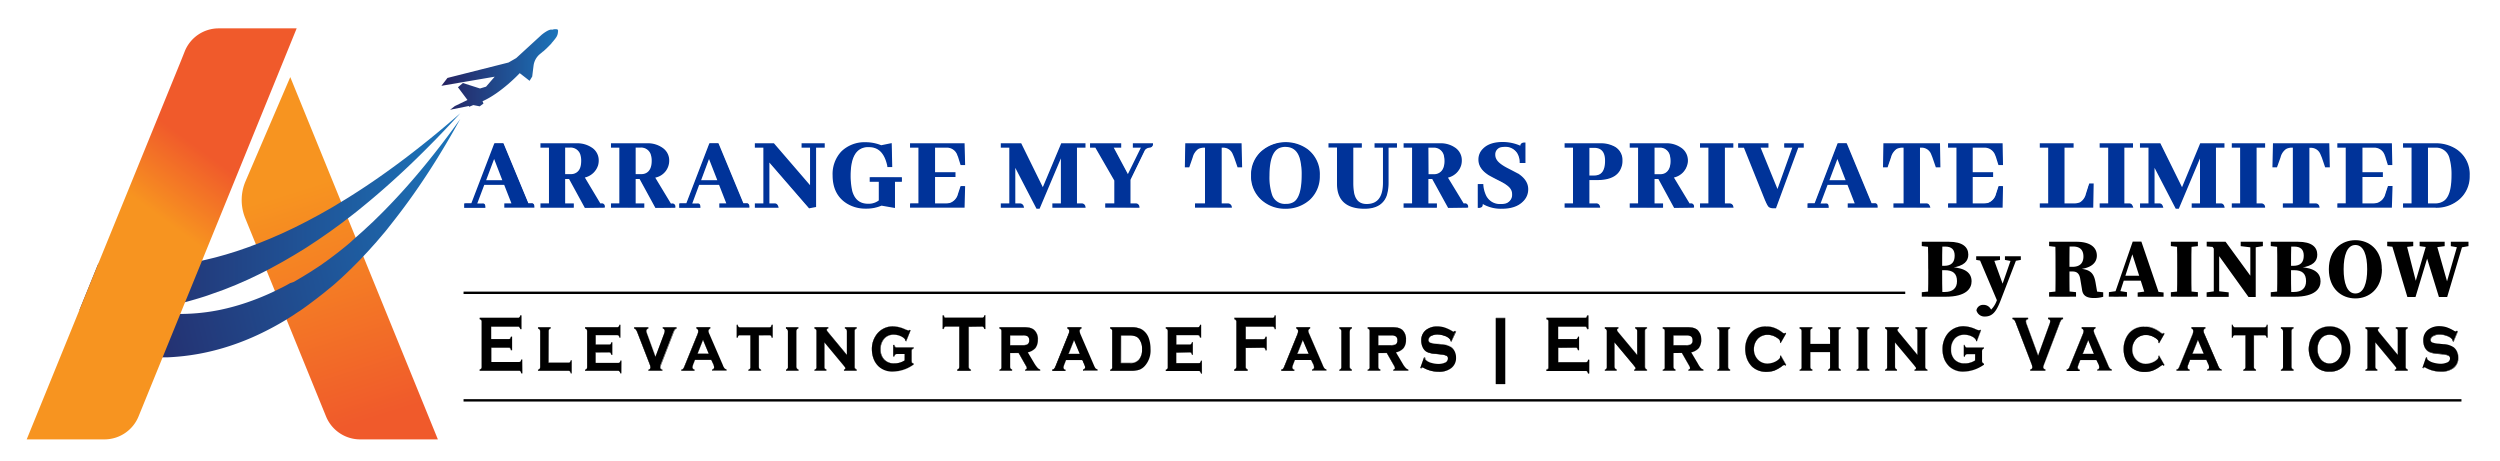
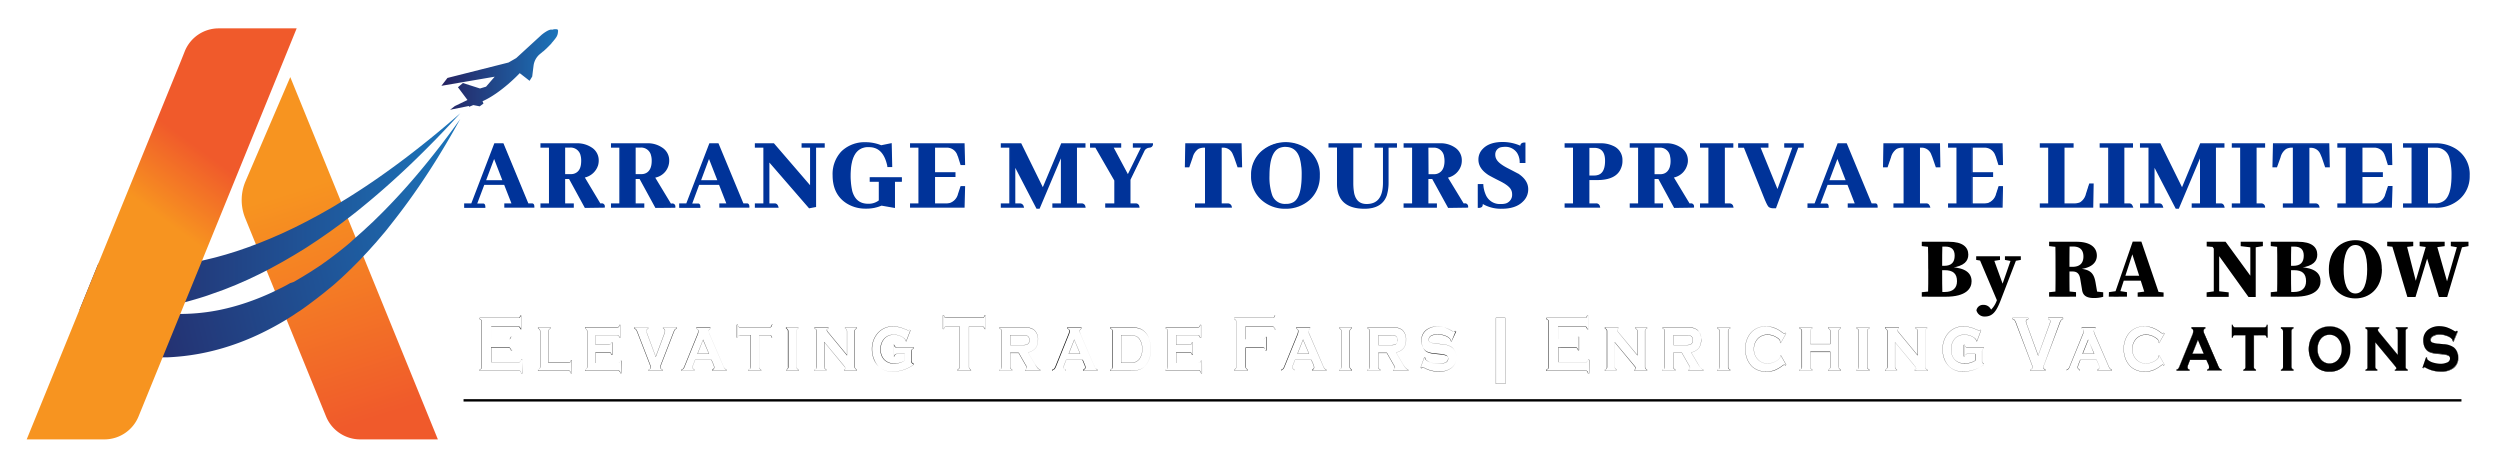
<svg xmlns="http://www.w3.org/2000/svg" xmlns:xlink="http://www.w3.org/1999/xlink" id="Layer_1" data-name="Layer 1" viewBox="0 0 825 152">
  <defs>
    <style>.cls-1{mask:url(#mask);filter:url(#luminosity-noclip-2);}.cls-2{mix-blend-mode:multiply;fill:url(#radial-gradient);}.cls-3{fill:url(#linear-gradient);}.cls-4{fill:url(#linear-gradient-2);}.cls-5{fill:url(#linear-gradient-3);}.cls-6{fill:url(#linear-gradient-4);}.cls-7{fill:url(#linear-gradient-5);}.cls-8{mask:url(#mask-2);}.cls-9{fill:url(#linear-gradient-6);}.cls-10{fill:#006;}.cls-11{fill:#039;}.cls-12{filter:url(#luminosity-noclip);}</style>
    <filter id="luminosity-noclip" x="25.09" y="-8413" width="72.82" height="32766" filterUnits="userSpaceOnUse" color-interpolation-filters="sRGB" />
    <mask id="mask" x="25.09" y="-8413" width="72.82" height="32766" maskUnits="userSpaceOnUse">
      <g class="cls-12" />
    </mask>
    <radialGradient id="radial-gradient" cx="55.54" cy="70.02" r="78.35" gradientUnits="userSpaceOnUse">
      <stop offset="0" stop-color="#fff" />
      <stop offset="0.66" />
    </radialGradient>
    <linearGradient id="linear-gradient" x1="98.21" y1="62.62" x2="122.14" y2="138.42" gradientUnits="userSpaceOnUse">
      <stop offset="0" stop-color="#f79420" />
      <stop offset="1" stop-color="#f05a2b" />
    </linearGradient>
    <linearGradient id="linear-gradient-2" x1="26.21" y1="70.13" x2="151.9" y2="70.13" gradientUnits="userSpaceOnUse">
      <stop offset="0" stop-color="#262261" />
      <stop offset="1" stop-color="#1b75bb" />
    </linearGradient>
    <linearGradient id="linear-gradient-3" x1="830.68" y1="290.96" x2="969.82" y2="290.96" gradientTransform="translate(-852.51 8.23) rotate(-13.42)" xlink:href="#linear-gradient-2" />
    <linearGradient id="linear-gradient-4" x1="55.81" y1="73.83" x2="71.15" y2="52.96" xlink:href="#linear-gradient" />
    <linearGradient id="linear-gradient-5" x1="145.68" y1="22.89" x2="184.36" y2="22.89" xlink:href="#linear-gradient-2" />
    <filter id="luminosity-noclip-2" x="25.09" y="9.36" width="72.82" height="135.64" filterUnits="userSpaceOnUse" color-interpolation-filters="sRGB" />
    <mask id="mask-2" x="25.09" y="9.36" width="72.82" height="135.64" maskUnits="userSpaceOnUse">
      <g class="cls-1">
        <path class="cls-2" d="M97.9,9.36,93.57,20,76.66,61.5,45.72,137.42A12.18,12.18,0,0,1,34.45,145H25.09L81.82,9.36Z" />
      </g>
    </mask>
    <linearGradient id="linear-gradient-6" x1="25.09" y1="77.18" x2="97.9" y2="77.18" xlink:href="#linear-gradient" />
  </defs>
  <path class="cls-3" d="M144.5,145H118.86a12.19,12.19,0,0,1-11.27-7.58L80.93,72a15.82,15.82,0,0,1,.12-12.25L95.79,25.44Z" />
  <path class="cls-4" d="M151.9,37.37q-7.68,8.45-15.94,16.4C130.44,59.06,124.7,64.16,118.7,69c-1.49,1.23-3,2.38-4.56,3.56l-1.14.88-1.17.86L109.49,76l-.59.43-.59.41-1.2.83-2.39,1.65-2.43,1.6-1.22.8-1.24.77L97.35,84c-.41.26-.84.5-1.26.74l-1.26.74c-1.68,1-3.41,1.92-5.13,2.86-.42.24-.86.46-1.3.69l-1.31.67-1.31.67-.33.16-1,.48-2.67,1.27-2.72,1.19-.68.3-.34.15-.34.14-1.38.56c-.92.36-1.83.75-2.77,1.09l-2.81,1-2.84,1q-3.34,1.08-6.8,2-2.41.61-4.87,1.13a99.23,99.23,0,0,1-12.11,1.77,91.66,91.66,0,0,1-12.41.19c-1.83-.1-3.67-.25-5.5-.47L32.43,87l.92.16a77,77,0,0,0,10.35,1,87.05,87.05,0,0,0,10.57-.32A99.79,99.79,0,0,0,64.9,86.35L66.68,86l.88-.19,2.64-.64c.88-.2,1.76-.46,2.63-.7l1.32-.37.33-.09.33-.1.65-.2,2.62-.81L80.69,82l.65-.22.32-.12.33-.11,1.29-.49,1.29-.48c.44-.16.87-.32,1.29-.5,1.71-.7,3.44-1.37,5.12-2.14l1.28-.55c.42-.19.85-.37,1.27-.57l2.52-1.19c.42-.2.84-.39,1.26-.6l1.25-.63,2.49-1.26c.83-.43,1.65-.88,2.48-1.32l1.23-.66.62-.33.61-.35,2.44-1.38,1.23-.7,1.2-.72c1.61-1,3.23-1.92,4.81-2.94,6.37-4,12.56-8.35,18.59-12.94S146.17,42.38,151.9,37.37Z" />
  <path class="cls-5" d="M151.9,39.25c-3.12,5.64-6.4,11.21-9.91,16.65s-7.24,10.77-11.24,15.92c-1,1.3-2,2.55-3,3.83l-.77.95-.8.93-1.59,1.87-.4.47-.41.46-.82.91c-.55.61-1.09,1.23-1.65,1.83l-1.69,1.8-.85.9-.86.88-1.75,1.75c-.28.3-.59.58-.89.86l-.89.86c-1.19,1.16-2.43,2.25-3.66,3.37-.31.28-.63.54-.94.81l-1,.81-1,.82-.24.2-.73.59-2,1.57-2,1.51-.51.38-.25.19-.25.19-1,.73c-.69.48-1.36,1-2.07,1.44s-1.4.94-2.11,1.4l-2.15,1.35a98.33,98.33,0,0,1-9,4.84,82.19,82.19,0,0,1-9.63,3.84,77.6,77.6,0,0,1-10.19,2.6,76.24,76.24,0,0,1-10.59,1.17l-1.35,0H51.08l-1.34,0-.68,0-.67,0L47,117.77c-.9-.08-1.8-.15-2.7-.26s-1.8-.23-2.7-.36l-1.34-.22-.68-.13-.67-.13q-2.69-.53-5.35-1.27c-1.77-.5-3.54-1.08-5.31-1.76-.62-.24-1.24-.49-1.87-.76a14.58,14.58,0,0,1,8.09-15.29c.23.13.46.26.7.38,1.18.62,2.42,1.2,3.7,1.73s2.58,1,3.91,1.43l.5.16.51.15,1,.29c.68.18,1.36.37,2,.52s1.38.3,2.07.45l1,.19.53.1.53.07,1,.16,1.07.13.21,0,.32,0,.53,0,1.07.1a62.83,62.83,0,0,0,8.68,0,65.11,65.11,0,0,0,8.73-1.18,73.82,73.82,0,0,0,8.65-2.35,84.62,84.62,0,0,0,8.46-3.37l2.07-1,2-1c.69-.34,1.36-.73,2-1.1L97,93l.25-.14.25-.15.5-.3,2-1.18L102,90l.5-.31.25-.15.24-.17,1-.65,1-.65c.32-.22.65-.43,1-.66,1.26-.92,2.55-1.81,3.79-2.77l.94-.71c.31-.24.63-.47.94-.72l1.84-1.47c.31-.25.62-.49.92-.75l.91-.76L117,78.71l1.78-1.57.89-.79.44-.39.43-.41,1.74-1.62.88-.81.85-.84c1.13-1.11,2.28-2.22,3.38-3.37,4.46-4.55,8.71-9.35,12.78-14.31S148.16,44.5,151.9,39.25Z" />
  <path class="cls-6" d="M97.9,9.36,93.57,20,76.66,61.5,66.68,86,61.1,99.67,45.72,137.42A12.18,12.18,0,0,1,34.45,145H8.81l17.4-42.71L32.43,87,59.75,20,61,16.86a12.06,12.06,0,0,1,11.16-7.5Z" />
  <path class="cls-7" d="M183.94,9.7h0a3.2,3.2,0,0,0-1.71.11c-1.06-.38-3.5,1.68-3.5,1.68l-8.38,7.68-2.54,1.46-20.15,5.09-2,2.6,17.52-3,0,0h.06l-2.84,3.28-2,.6-5.64-1.8-1.64,1.39L154.27,33l-4.17,2-1.57,1.22,6.18-1.24v0h0l.11.26,1.37-.57,2.11.42,1.25-.92-.32-.76c6.26-2.79,12.28-9.27,12.28-9.27l0,0h0l1.68,1.3,1.57,1.23.87-1.41.3-2.47.14-1.08a5.91,5.91,0,0,1,2.17-3.92l.8-.67.07-.06.08-.07.05,0a.3.3,0,0,0,.08-.08l.09-.07.08-.07.34-.31.14-.13.26-.24.12-.11c.09-.09.18-.17.26-.26l.06-.06c.18-.17.36-.35.52-.52l.11-.11.1-.11.1-.09v0l.15-.15.09-.11.05-.05.09-.1h0l.09-.1h0l.08-.09a.1.1,0,0,0,0-.05l.09-.09.08-.09.1-.12.13-.15.2-.24.06-.08c.06-.06.1-.12.15-.18l.05-.06.26-.33,0,0,.07-.09,0,0,.12-.17h0l0,0a3.53,3.53,0,0,0,.77-2.14h0A.68.68,0,0,0,183.94,9.7ZM149.49,25.84v0h0Z" />
  <g class="cls-8">
    <path class="cls-9" d="M97.9,9.36,93.57,20,76.66,61.5,45.72,137.42A12.18,12.18,0,0,1,34.45,145H25.09L81.82,9.36Z" />
  </g>
-   <path class="cls-10" d="M166.73,68.29v-1h2.44l-2.6-6.65h-6.94l-2.53,6.65h2a1.05,1.05,0,0,1,.41,0c.29,0,.45.33.45.9h-6.44v-1h2.27l7.6-19.79H166l8.26,19.79h1a.9.9,0,0,1,.38,0c.33,0,.49.33.49.9Zm-3.68-16.57-3,8h6.15Zm15.54,16.57v-1h2.81V48.46h-2.81v-.91h11.69A8.45,8.45,0,0,1,195,48.83,4.9,4.9,0,0,1,197.31,53a5.36,5.36,0,0,1-.21,1.49c-.58,2-2.06,3.27-4.5,4l5.41,9h.41a1.23,1.23,0,0,1,.38,0,.8.8,0,0,1,.58.86l-6.16,0L188,58.79h-1.73v8.55h2.85v1Zm7.65-19.83v9.3h2.19a3.15,3.15,0,0,0,1.85-.54c1.24-.74,1.82-2.11,1.82-4.09a6.3,6.3,0,0,0-.25-1.82,3.55,3.55,0,0,0-3.71-2.85Zm15.61,19.83v-1h2.77V48.46h-2.77v-.91h11.66a8.62,8.62,0,0,1,4.79,1.28A4.87,4.87,0,0,1,220.57,53a5.77,5.77,0,0,1-.2,1.49c-.58,2-2.07,3.27-4.51,4l5.37,9h.46a.93.93,0,0,1,.33,0c.37.08.58.37.58.86l-6.16,0-5.21-9.55H209.5v8.55h2.85v1Zm7.65-19.83v9.3h2.19a3.2,3.2,0,0,0,1.86-.54c1.24-.74,1.77-2.11,1.77-4.09a6.69,6.69,0,0,0-.2-1.82,3.6,3.6,0,0,0-3.72-2.85Zm28.14,19.83v-1h2.48l-2.65-6.65h-6.94l-2.48,6.65H230a1.1,1.1,0,0,1,.42,0c.28,0,.45.33.45.9h-6.45v-1h2.28l7.6-19.79h2.64l8.23,19.79h1a1,1,0,0,1,.41,0c.29,0,.46.33.46.9ZM234,51.72l-3,8h6.11Zm30.74-4.17h7.11v.91H269V68.09l-2,.37L253.59,52.92V67.34h2a1.06,1.06,0,0,1,.95,1h-7.23v-1h2.81V48.46h-2.81v-.91h5.91l12.31,14.3V48.46h-2.81Zm32.65,11.16v1h-2.28v8.59l-4.21-.74a12.23,12.23,0,0,1-5.12,1,11.28,11.28,0,0,1-6.24-1.69c-3-1.9-4.51-4.92-4.51-9a10.64,10.64,0,0,1,2.85-7.73,10.78,10.78,0,0,1,7.81-2.93,13.37,13.37,0,0,1,5.09,1l3.26-.66.12,7.32h-1.07v-.09c-.91-4.34-3-6.48-6.32-6.48a6.05,6.05,0,0,0-.83,0c-3.68.37-5.49,3.59-5.49,9.62a23.17,23.17,0,0,0,.53,5.17c.83,2.93,2.65,4.42,5.54,4.42a6.07,6.07,0,0,0,3.8-1.28V59.7h-3v-1Zm19.79-4.51-.74-2.43c-.09-.21-.17-.42-.25-.58a4,4,0,0,0-4-2.73h-4V57.1H315v1h-6.74v9.21h4a6.55,6.55,0,0,0,1.28-.12A4.44,4.44,0,0,0,316.39,64l.79-2.4h1l-.12,6.65H300.61v-1h2.77V48.46h-2.77v-.91h17.48l.12,6.65Zm40.7-5.74h-2.81V67.34H357c.5,0,.79.38.91,1H347.59v-1h2.77V50.94l-7.48,17.68h-.66l-7.44-14.33V67.34h1.86c.5,0,.79.38.95,1h-7.06v-1h2.81V48.46h-2.81v-.91h6.28l7.31,14.88,6.24-14.88h7.52ZM365,68.29v-1h3V59.49l-6.36-11H360v-.91h9.79v.91h-2.65l5.13,9.59,4.71-9.59h-2.77v-.91h6.12c0,.5-.38.79-.95.91a2.23,2.23,0,0,0-1.74,1l-4.79,9.8v8.09h2.06a1,1,0,0,1,.91,1Zm29.62,0v-1H398V48.46h-.58a4.48,4.48,0,0,0-2.06.46,5,5,0,0,0-2,2.89L392.26,55h-1l.12-7.4h18.1l.12,7.4h-1l-1.08-3.14c-.16-.42-.33-.79-.45-1.12a3.66,3.66,0,0,0-3.59-2.23h-.58V67.34h2.35c.54,0,.83.38,1,1Zm36.57-19A10,10,0,0,1,435.27,58a10.2,10.2,0,0,1-3.22,7.77,12.1,12.1,0,0,1-15,.58,10.09,10.09,0,0,1-4-8.47,10.15,10.15,0,0,1,3.3-7.77,11.54,11.54,0,0,1,7.89-2.89,11.17,11.17,0,0,1,6.86,2.15ZM427,66.93c1.86-1.16,2.81-4.21,2.81-9.13a23,23,0,0,0-.54-5.21c-.74-2.93-2.44-4.38-5.08-4.38a6.18,6.18,0,0,0-2.15.37c-2.27,1-3.43,4.14-3.43,9.38a18.72,18.72,0,0,0,.87,6.45,4.7,4.7,0,0,0,4.83,3.18,4.84,4.84,0,0,0,2.69-.66Zm11.65-19.38h10.5v.91h-2.81V60.4a19.48,19.48,0,0,0,.29,3.39c.58,2.56,2.06,3.8,4.38,3.8,3.76,0,5.62-2.44,5.66-7.19V48.46h-2.81v-.91h6.9v.91H458V60.2a12.9,12.9,0,0,1-.58,4.21q-1.42,4.22-7.07,4.21c-5.86,0-8.84-2.68-8.84-7.93V48.46h-2.81Zm24.75,20.74v-1h2.81V48.46h-2.81v-.91h11.7a8.4,8.4,0,0,1,4.75,1.28A4.87,4.87,0,0,1,482.13,53a4.2,4.2,0,0,1-.21,1.49c-.57,2-2.06,3.27-4.5,4l5.41,9h.42a1.2,1.2,0,0,1,.37,0c.37.08.58.37.58.86l-6.16,0-5.25-9.55H471.1v8.55h2.81v1Zm7.69-19.83v9.3h2.19a3.29,3.29,0,0,0,1.86-.54c1.2-.74,1.77-2.11,1.77-4.09a8.75,8.75,0,0,0-.2-1.82A3.6,3.6,0,0,0,473,48.46Zm31.32,17.89c-1.61,1.53-3.88,2.27-6.82,2.27a11.52,11.52,0,0,1-6.53-1.77,5.23,5.23,0,0,1-.08,1c-.08.37-.5.54-1.07.54V61h1.36a9.07,9.07,0,0,0,.74,3.27,5.23,5.23,0,0,0,5.21,3.3,5,5,0,0,0,1.82-.25,3.21,3.21,0,0,0,2.19-3.3,2.92,2.92,0,0,0-.33-1.41c-.46-1-1.7-2-3.72-3-2.23-1.16-3.51-1.82-3.76-2-2.19-1.36-3.31-3-3.31-4.87a4.56,4.56,0,0,1,1.37-3.39c1.4-1.45,3.55-2.19,6.32-2.19a14.16,14.16,0,0,1,6.11,1.36c0-.2,0-.41,0-.53.17-.46.5-.67,1.2-.67v6.24h-1.4a6,6,0,0,0-.91-3.22,4.87,4.87,0,0,0-4.3-2.11,7.88,7.88,0,0,0-1.4.17,2.66,2.66,0,0,0-2,2.73,3.36,3.36,0,0,0,.38,1.53c.49,1,1.69,2,3.63,3,2.15,1.08,3.39,1.78,3.68,1.9C503,59,504,60.61,504,62.51a5.12,5.12,0,0,1-1.61,3.84Zm21.82-17.89v9.67h1.86c2.52,0,3.76-1.65,3.84-4.83s-1.24-4.76-3.68-4.84Zm-7.65,19.83v-1h2.77V48.46h-2.77v-.91h11.65a9.35,9.35,0,0,1,4,.79,4.82,4.82,0,0,1,3,4.67,5.65,5.65,0,0,1-.5,2.39c-1,2.52-3.55,3.76-7.56,3.76h-2.89v8.18h2.6a1.08,1.08,0,0,1,.91,1Zm21.45,0v-1h2.77V48.46H538v-.91h11.65a8.4,8.4,0,0,1,4.75,1.28A4.83,4.83,0,0,1,556.76,53a5.76,5.76,0,0,1-.21,1.49c-.58,2-2.11,3.27-4.55,4l5.42,9h.45a.93.93,0,0,1,.33,0c.37.08.58.37.58.86l-6.16,0-5.2-9.55h-1.74v8.55h2.85v1Zm7.64-19.83v9.3h2.19a3.29,3.29,0,0,0,1.86-.54c1.2-.74,1.78-2.11,1.78-4.09a6.31,6.31,0,0,0-.21-1.82,3.6,3.6,0,0,0-3.72-2.85Zm15.58,19.83v-1h2.81V48.46h-2.81v-.91h10.49v.91H569V67.34h1.85a1.06,1.06,0,0,1,1,1Zm23.92.17a2.47,2.47,0,0,1-1.24-.29,7.42,7.42,0,0,1-1.36-2.52l-6.9-17.19h-1.82v-.91h9.46v.91h-2.76l6,14.67,5.29-14.67H589v-.91h6v.91H593.2l-7.27,20ZM610,68.29v-1h2.44l-2.61-6.65h-6.94l-2.48,6.65h1.9a1.1,1.1,0,0,1,.42,0c.28,0,.45.33.45.9h-6.45v-1H599l7.6-19.79h2.64l8.23,19.79h1a.85.85,0,0,1,.37,0c.33,0,.5.33.5.9Zm-3.68-16.57-3,8h6.11ZM625.1,68.29v-1h3.35V48.46h-.58a4.49,4.49,0,0,0-2.07.46,5.24,5.24,0,0,0-2,2.89L622.74,55h-1l.13-7.4h18.09l.13,7.4h-1L638,51.81c-.17-.42-.33-.79-.45-1.12a3.69,3.69,0,0,0-3.6-2.23h-.58V67.34h2.4a1.07,1.07,0,0,1,.95,1ZM659.68,54.2l-.74-2.43a4.58,4.58,0,0,0-.25-.58,4,4,0,0,0-4-2.73h-4V57.1h6.73v1h-6.73v9.21h4a6.7,6.7,0,0,0,1.28-.12A4.44,4.44,0,0,0,658.9,64l.78-2.4h1l-.13,6.65H643.12v-1h2.76V48.46h-2.76v-.91h17.47l.13,6.65ZM673.4,68.29v-1h2.81V48.46H673.4v-.91H684v.91h-3V67.34h3.63a5,5,0,0,0,1.86-.33,4.54,4.54,0,0,0,2.07-3l1-3.27h1l-.17,7.52Zm19.75,0v-1H696V48.46h-2.81v-.91h10.5v.91h-2.81V67.34h1.86c.5,0,.78.38.95,1Zm40.66-19.83h-2.76V67.34h1.85a1,1,0,0,1,.91,1H723.52v-1h2.77V50.94l-7.48,17.68h-.62l-7.43-14.33V67.34h1.86a1.08,1.08,0,0,1,.91,1h-7.07v-1h2.81V48.46h-2.81v-.91h6.28l7.36,14.88,6.19-14.88h7.52Zm2.9,19.83v-1h2.76V48.46h-2.76v-.91H747.2v.91h-2.85V67.34h1.86a1.14,1.14,0,0,1,1,1Zm16.9,0v-1h3.3V48.46h-.58a4.42,4.42,0,0,0-2,.46,5,5,0,0,0-2,2.89L751.25,55h-1.07l.16-7.4H768.4l.16,7.4h-1l-1.07-3.14c-.21-.42-.33-.79-.46-1.12a3.66,3.66,0,0,0-3.59-2.23h-.58V67.34h2.35a1.16,1.16,0,0,1,1,1ZM788.19,54.2l-.78-2.43a1.6,1.6,0,0,0-.25-.58,3.91,3.91,0,0,0-3.93-2.73h-4V57.1H786v1h-6.73v9.21h4a6.14,6.14,0,0,0,1.24-.12A4.49,4.49,0,0,0,787.41,64l.78-2.4h1l-.16,6.65H771.58v-1h2.81V48.46h-2.81v-.91h17.48l.16,6.65Zm15.41-6.65a12.09,12.09,0,0,1,6.74,1.82c3,1.9,4.42,4.75,4.42,8.59a9.85,9.85,0,0,1-3.06,7.44,11.36,11.36,0,0,1-8,2.89H793.27v-1h2.81V48.46h-2.81v-.91Zm-2.64.91V67.34h2.69a5.45,5.45,0,0,0,2.72-.66c1.94-1.11,2.89-4.05,2.89-8.88a19.91,19.91,0,0,0-.7-5.79,4.79,4.79,0,0,0-4.87-3.55Z" />
  <path class="cls-11" d="M166.69,68.29v-.9h2.48l-2.6-6.7h-6.94l-2.53,6.7h2.36c.29,0,.45.33.45.9h-6.44v-.9h2.27l7.6-19.84H166l8.22,19.84h1.45c.33,0,.45.33.45.9Zm-3.64-16.57-3,8h6.11Zm15.54,16.57v-.9h2.81V48.46h-2.81v-.91h11.65a8.38,8.38,0,0,1,4.8,1.32A4.78,4.78,0,0,1,197.31,53a5.36,5.36,0,0,1-.21,1.49c-.58,2-2.06,3.31-4.5,4l5.37,9h.45a1,1,0,0,1,.34,0c.37.08.57.37.57.86l-6.15,0L188,58.79h-1.73v8.6h2.85v.9Zm7.65-19.83v9.3h2.19a3.44,3.44,0,0,0,1.85-.5c1.24-.74,1.78-2.15,1.78-4.13a6.31,6.31,0,0,0-.21-1.82,3.58,3.58,0,0,0-3.71-2.85Zm15.61,19.83v-.9h2.77V48.46h-2.77v-.91h11.66a8.11,8.11,0,0,1,4.75,1.32A4.71,4.71,0,0,1,220.57,53a5.77,5.77,0,0,1-.2,1.49c-.58,2-2.11,3.31-4.55,4l5.41,9h.46a.93.93,0,0,1,.33,0c.37.08.58.37.58.86l-6.16,0-5.21-9.55H209.5v8.6h2.85v.9Zm7.65-19.83v9.3h2.19a3.6,3.6,0,0,0,1.86-.5c1.2-.74,1.77-2.15,1.77-4.13a6.69,6.69,0,0,0-.2-1.82,3.6,3.6,0,0,0-3.72-2.85Zm28.14,19.83v-.9h2.44l-2.61-6.7h-6.94l-2.48,6.7h2.32c.28,0,.45.33.45.9h-6.45v-.9h2.28l7.6-19.84h2.64l8.23,19.84h1.4c.33,0,.5.33.5.9ZM234,51.72l-3,8h6.11Zm30.78-4.17h7.11v.91H269V68.09l-1.94.37L253.59,52.92V67.39h2c.5,0,.79.33.95.9h-7.23v-.9h2.81V48.46h-2.81v-.91h5.91l12.31,14.3V48.46h-2.81Zm32.65,11.2v1h-2.28v8.59l-4.21-.74a12.23,12.23,0,0,1-5.12,1,11.28,11.28,0,0,1-6.24-1.69c-3-1.9-4.51-4.92-4.51-9a10.64,10.64,0,0,1,2.85-7.73,10.78,10.78,0,0,1,7.81-2.93,13.37,13.37,0,0,1,5.09,1l3.22-.66.16,7.32h-1.07v-.09c-.91-4.34-3-6.48-6.32-6.48a6.05,6.05,0,0,0-.83,0c-3.68.37-5.49,3.59-5.49,9.67a23,23,0,0,0,.53,5.12c.83,2.93,2.65,4.42,5.54,4.42a5.73,5.73,0,0,0,3.76-1.28V59.7h-3v-1Zm19.79-4.55-.74-2.39a3.23,3.23,0,0,0-.29-.62,3.92,3.92,0,0,0-3.93-2.73h-4V57.1H315v1h-6.74v9.26h4a5.71,5.71,0,0,0,1.24-.17A4.41,4.41,0,0,0,316.39,64l.79-2.4h1l-.16,6.65H300.61v-.9h2.77V48.46h-2.77v-.91h17.44l.16,6.65Zm40.7-5.74h-2.81V67.39h1.86c.5,0,.83.33.95.9H347.55v-.9h2.81V50.94l-7.48,17.68h-.66l-7.44-14.33v13.1h1.86c.46,0,.79.33.95.9h-7.06v-.9h2.81V48.46h-2.81v-.91h6.28l7.31,14.88,6.24-14.88h7.52ZM365,68.29v-.9h3v-7.9l-6.36-11H360v-.91h9.79v.91h-2.65l5.13,9.59,4.71-9.59h-2.81v-.91h6.11a.91.91,0,0,1-.9.91,2.37,2.37,0,0,0-1.78,1l-4.75,9.8v8.14h2.06a.91.91,0,0,1,.91.9Zm29.62,0v-.9h3.31V48.46h-.54a4.48,4.48,0,0,0-2.06.46,5.12,5.12,0,0,0-2,2.93L392.26,55h-1l.12-7.4h18.06l.16,7.4h-1l-1.08-3.1c-.2-.46-.33-.83-.49-1.16a3.58,3.58,0,0,0-3.55-2.23h-.58V67.39h2.35c.5,0,.83.33,1,.9Zm36.57-19q4.1,3,4.09,8.68a10.17,10.17,0,0,1-3.22,7.72,12.1,12.1,0,0,1-15,.58,10.09,10.09,0,0,1-4-8.47,10,10,0,0,1,3.3-7.73,11.32,11.32,0,0,1,7.89-2.93,11.17,11.17,0,0,1,6.86,2.15ZM427,66.93c1.86-1.16,2.77-4.21,2.77-9.13a20.89,20.89,0,0,0-.54-5.21c-.7-2.93-2.44-4.38-5-4.38a6,6,0,0,0-2.15.42c-2.27,1-3.43,4.09-3.43,9.38a18.6,18.6,0,0,0,.87,6.4,4.7,4.7,0,0,0,4.83,3.18,4.93,4.93,0,0,0,2.69-.66Zm11.65-19.38h10.5v.91h-2.81V60.4a19.48,19.48,0,0,0,.29,3.39c.58,2.56,2,3.8,4.38,3.8,3.76,0,5.62-2.44,5.66-7.19V48.46h-2.81v-.91h6.86v.91H458V60.2a14.08,14.08,0,0,1-.58,4.21c-1,2.81-3.35,4.21-7.11,4.21-5.82,0-8.8-2.68-8.8-7.93V48.46h-2.81Zm24.75,20.74v-.9h2.81V48.46h-2.81v-.91h11.7a8.11,8.11,0,0,1,4.75,1.32A4.76,4.76,0,0,1,482.13,53a5.36,5.36,0,0,1-.21,1.49c-.57,2-2.06,3.31-4.5,4l5.41,9h.42a1.2,1.2,0,0,1,.37,0,.8.8,0,0,1,.58.86l-6.16,0-5.25-9.55H471.1v8.6h2.81v.9Zm7.69-19.83v9.3h2.15a3.5,3.5,0,0,0,1.86-.5c1.24-.74,1.81-2.15,1.81-4.13a8.75,8.75,0,0,0-.2-1.82A3.63,3.63,0,0,0,473,48.46Zm31.28,17.93c-1.57,1.49-3.84,2.23-6.78,2.23a11.43,11.43,0,0,1-6.53-1.77,5.23,5.23,0,0,1-.08,1c-.08.37-.5.54-1.07.54V61h1.32a10,10,0,0,0,.78,3.27,5.23,5.23,0,0,0,5.21,3.3,6.22,6.22,0,0,0,1.78-.2A3.3,3.3,0,0,0,499.24,64a3.47,3.47,0,0,0-.33-1.41c-.46-1-1.7-2-3.72-3-2.23-1.12-3.51-1.82-3.8-2-2.15-1.36-3.27-3-3.27-4.87a4.62,4.62,0,0,1,1.37-3.39c1.36-1.45,3.51-2.19,6.32-2.19a14.16,14.16,0,0,1,6.11,1.36c0-.16,0-.41,0-.53.13-.46.5-.67,1.16-.67v6.24h-1.36a6,6,0,0,0-.91-3.22,4.87,4.87,0,0,0-4.3-2.11,7.88,7.88,0,0,0-1.4.17,2.66,2.66,0,0,0-2,2.73,3.36,3.36,0,0,0,.38,1.53c.49,1,1.69,2,3.63,3,2.15,1.08,3.39,1.78,3.68,1.9C503,59,504,60.61,504,62.51a5.16,5.16,0,0,1-1.65,3.88Zm21.86-17.93v9.67h1.86c2.52,0,3.76-1.61,3.84-4.83s-1.24-4.76-3.68-4.84Zm-7.65,19.83v-.9h2.77V48.46h-2.77v-.91h11.65a9,9,0,0,1,4,.83A4.73,4.73,0,0,1,535.15,53a5.64,5.64,0,0,1-.46,2.39c-1,2.52-3.55,3.76-7.6,3.76h-2.85v8.23h2.56c.49,0,.82.33,1,.9Zm21.45,0v-.9h2.77V48.46H538v-.91h11.65a8.11,8.11,0,0,1,4.75,1.32A4.72,4.72,0,0,1,556.76,53a4.43,4.43,0,0,1-.25,1.49c-.54,2-2.07,3.31-4.51,4l5.42,9h.41a1.17,1.17,0,0,1,.37,0c.37.08.58.37.58.86l-6.16,0-5.2-9.55h-1.74v8.6h2.81v.9Zm7.64-19.83v9.3h2.19a3.6,3.6,0,0,0,1.86-.5c1.2-.74,1.78-2.15,1.78-4.13a8.11,8.11,0,0,0-.21-1.82,3.6,3.6,0,0,0-3.72-2.85ZM561.3,68.29v-.9h2.77V48.46H561.3v-.91h10.45v.91H569V67.39h1.85c.5,0,.83.33,1,.9Zm23.88.17a2.47,2.47,0,0,1-1.24-.29,7.42,7.42,0,0,1-1.36-2.52l-6.9-17.19h-1.82v-.91h9.46v.91h-2.76l6,14.67,5.25-14.67H589v-.91h5.91v.91H593.2l-7.31,20ZM610,68.29v-.9h2.44l-2.61-6.7h-6.94l-2.52,6.7h2.36c.28,0,.45.33.45.9h-6.45v-.9H599l7.6-19.84h2.6l8.23,19.84h1.44c.33,0,.46.33.46.9Zm-3.68-16.57-3,8h6.12ZM625.1,68.29v-.9h3.35V48.46h-.58a4.49,4.49,0,0,0-2.07.46,5.16,5.16,0,0,0-2,2.93L622.74,55h-1l.13-7.4h18.09l.13,7.4h-1L638,51.85c-.17-.46-.33-.83-.45-1.16a3.69,3.69,0,0,0-3.6-2.23h-.58V67.39h2.36c.53,0,.82.33,1,.9ZM659.68,54.2l-.74-2.39a5.32,5.32,0,0,0-.25-.62,4,4,0,0,0-4-2.73h-4V57.1h6.73v1h-6.73v9.26h4a6.69,6.69,0,0,0,1.28-.17A4.44,4.44,0,0,0,658.9,64l.78-2.4h1l-.13,6.65H643.12v-.9h2.76V48.46h-2.76v-.91h17.47l.13,6.65ZM673.4,68.29v-.9h2.77V48.46H673.4v-.91H684v.91h-3V67.39h3.63a5,5,0,0,0,1.86-.38,4.68,4.68,0,0,0,2.07-3l1-3.27h1l-.12,7.52Zm19.75,0v-.9H696V48.46h-2.81v-.91h10.5v.91H700.8V67.39h1.86c.54,0,.82.33,1,.9Zm40.66-19.83H731V67.39h1.86c.54,0,.83.33.95.9H723.52v-.9h2.77V50.94l-7.48,17.68h-.62l-7.47-14.33v13.1h1.85c.5,0,.79.33,1,.9h-7.07v-.9h2.81V48.46h-2.81v-.91h6.28l7.36,14.88,6.19-14.88h7.52Zm2.9,19.83v-.9h2.76V48.46h-2.76v-.91h10.45v.91h-2.81V67.39h1.86c.5,0,.83.33.95.9Zm16.9,0v-.9h3.3V48.46h-.58a4.3,4.3,0,0,0-2,.46,4.9,4.9,0,0,0-2,2.93L751.21,55h-1l.16-7.4H768.4l.16,7.4h-1.07l-1-3.1c-.21-.46-.33-.83-.5-1.16a3.61,3.61,0,0,0-3.55-2.23h-.58V67.39h2.35c.5,0,.83.33,1,.9ZM788.15,54.2l-.74-2.39a1.8,1.8,0,0,0-.25-.62,3.91,3.91,0,0,0-3.93-2.73h-4V57.1H786v1h-6.73v9.26h4a6.08,6.08,0,0,0,1.24-.17A4.34,4.34,0,0,0,787.36,64l.79-2.4h1l-.12,6.65H771.62v-.9h2.77V48.46h-2.77v-.91h17.44l.12,6.65Zm15.45-6.65a12.18,12.18,0,0,1,6.74,1.82c2.93,1.9,4.42,4.75,4.42,8.64a9.71,9.71,0,0,1-3.1,7.39,11.2,11.2,0,0,1-8,2.89H793.27v-.9h2.81V48.46h-2.81v-.91Zm-2.64.91V67.39h2.69a5.17,5.17,0,0,0,2.72-.71c1.94-1.11,2.89-4.05,2.89-8.88a19.3,19.3,0,0,0-.7-5.74,4.78,4.78,0,0,0-4.87-3.6Zm15,19.83" />
  <path class="cls-11" d="M719,68.89h-1l-7-13.51V67.12h1.59c.6,0,1,.37,1.21,1.1l.1.34h-7.69V67.12H709V48.73h-2.81V47.28h6.72l7.16,14.5,6-14.5h8v1.45h-2.81V67.12h1.59c.45,0,1,.19,1.22,1.12l.07.32H723.26V67.12H726V52.26Zm-.63-.53h.28l7.92-18.74v18h-2.77V68h9.66a.59.59,0,0,0-.59-.38h-2.12V48.19h2.81v-.37h-7.08l-6.35,15.25-7.55-15.25h-5.84v.37h2.81V67.65h-2.81V68h6.41a.6.6,0,0,0-.57-.38h-2.12V53.19Zm-222.76.53a12,12,0,0,1-6.28-1.56,4.72,4.72,0,0,1-.07.52c-.06.29-.32.75-1.33.75h-.27V60.75h1.84l0,.25a9.62,9.62,0,0,0,.76,3.18,5,5,0,0,0,5,3.14,5.6,5.6,0,0,0,1.7-.19A3,3,0,0,0,499,64a3.08,3.08,0,0,0-.31-1.3c-.42-.92-1.6-1.87-3.59-2.88-2.18-1.09-3.49-1.81-3.82-2-2.26-1.44-3.4-3.15-3.4-5.11a4.9,4.9,0,0,1,1.44-3.58c1.42-1.5,3.62-2.27,6.52-2.27a14.36,14.36,0,0,1,5.88,1.23s0-.1,0-.13v-.07c.15-.57.63-.86,1.41-.86h.27v6.77h-1.9v-.27a5.75,5.75,0,0,0-.87-3.08,4.61,4.61,0,0,0-4.07-2,7.12,7.12,0,0,0-1.33.16,2.41,2.41,0,0,0-1.79,2.47,3,3,0,0,0,.35,1.41c.47.94,1.62,1.88,3.52,2.89,1.28.65,2.24,1.16,2.87,1.49l.78.41.05,0c2.22,1.48,3.3,3.16,3.3,5.14a5.41,5.41,0,0,1-1.74,4.08h0C501,68.12,498.61,68.89,495.6,68.89Zm-6.8-2.55.42.29a11.29,11.29,0,0,0,6.38,1.73c2.86,0,5.08-.73,6.59-2.16h0a4.87,4.87,0,0,0,1.57-3.69c0-1.78-1-3.31-3-4.68l-.8-.41c-.63-.34-1.58-.84-2.87-1.49-2-1.07-3.23-2.09-3.75-3.13a3.62,3.62,0,0,1-.4-1.65,2.9,2.9,0,0,1,2.16-3h0a7.39,7.39,0,0,1,1.45-.17,5.1,5.1,0,0,1,4.52,2.22,6.25,6.25,0,0,1,.95,3.11h.83V47.63c-.43,0-.56.23-.62.42a2,2,0,0,1,0,.22,2.65,2.65,0,0,0,0,.27V49l-.38-.18a13.87,13.87,0,0,0-6-1.34c-2.75,0-4.81.71-6.13,2.1a4.35,4.35,0,0,0-1.29,3.21c0,1.79,1,3.31,3.14,4.65.31.17,1.61.88,3.78,2s3.36,2.1,3.84,3.14a3.66,3.66,0,0,1,.36,1.52,3.55,3.55,0,0,1-2.41,3.6,6.57,6.57,0,0,1-1.87.22,5.52,5.52,0,0,1-5.45-3.46,10.17,10.17,0,0,1-.79-3.11h-.81v6.76c.24,0,.5-.11.55-.31a5.14,5.14,0,0,0,.07-.89Zm-38.53,2.55c-6,0-9.07-2.8-9.07-8.2v-12h-2.81V47.28h11v1.45h-2.81V60.4a19.39,19.39,0,0,0,.28,3.34c.54,2.41,1.89,3.58,4.12,3.58,3.58,0,5.35-2.26,5.39-6.92V48.73H453.6V47.28H461v1.45h-2.77V60.2a14.59,14.59,0,0,1-.59,4.29C456.6,67.42,454.13,68.89,450.27,68.89Zm-11.34-20.7h2.81v12.5c0,5,2.87,7.63,8.53,7.67,3.66,0,5.9-1.32,6.86-4a14.06,14.06,0,0,0,.56-4.12v-12h2.77v-.37h-6.32v.37H457V60.4c-.05,4.95-2,7.46-5.93,7.46-2.48,0-4-1.35-4.65-4a20.86,20.86,0,0,1-.29-3.45V48.19h2.81v-.37h-10ZM424.2,68.89a11.58,11.58,0,0,1-7.27-2.37,10.35,10.35,0,0,1-4.07-8.68,10.26,10.26,0,0,1,3.39-7.93,12.33,12.33,0,0,1,15.09-.8h0a10.35,10.35,0,0,1,4.2,8.9,10.46,10.46,0,0,1-3.3,7.92A11.77,11.77,0,0,1,424.2,68.89Zm.12-21.44a11,11,0,0,0-7.71,2.86,9.77,9.77,0,0,0-3.22,7.53,9.83,9.83,0,0,0,3.87,8.26,11.07,11.07,0,0,0,6.94,2.26,11.21,11.21,0,0,0,7.67-2.83A9.91,9.91,0,0,0,435,58a9.84,9.84,0,0,0-4-8.46h0A10.93,10.93,0,0,0,424.32,47.45ZM343.06,68.89h-1l-.08-.14-6.93-13.36V67.12h1.59a1.3,1.3,0,0,1,1.21,1.1l.1.34h-7.69V67.12h2.81V48.73h-2.81V47.28H337l7.13,14.5,6.08-14.5h8v1.45h-2.81V67.12h1.59a1.23,1.23,0,0,1,1.21,1.12l.07.32H347.28V67.12h2.81V52.26Zm-.68-.53h.32l7.93-18.74v18h-2.81V68h9.69a.62.62,0,0,0-.58-.38H354.8V48.19h2.81v-.37h-7.07l-6.4,15.25-7.5-15.25h-5.85v.37h2.81V67.65h-2.81V68h6.41a.64.64,0,0,0-.56-.38h-2.13V53.19Zm-56.6.49a11.63,11.63,0,0,1-6.39-1.73c-3.07-1.94-4.63-5.06-4.63-9.28a10.86,10.86,0,0,1,2.93-7.91,11,11,0,0,1,8-3,13.77,13.77,0,0,1,5.11,1l3.46-.71.18,7.91h-1.62v-.32c-.89-4.2-2.87-6.25-6.05-6.25a5.36,5.36,0,0,0-.79,0c-3.55.36-5.27,3.44-5.27,9.41a22.91,22.91,0,0,0,.53,5.06c.8,2.83,2.53,4.21,5.28,4.21A5.48,5.48,0,0,0,290,66.14V60h-3V58.48h10.62V60h-2.28v8.64l-4.44-.78A12.51,12.51,0,0,1,285.78,68.85Zm-.09-21.4a10.46,10.46,0,0,0-7.62,2.86,10.32,10.32,0,0,0-2.77,7.53c0,4.08,1.43,7,4.38,8.82a11,11,0,0,0,6.1,1.66,11.92,11.92,0,0,0,5-1l.07,0,4,.7V59.43h2.27V59h-9.55v.41h3v7l-.1.08a6,6,0,0,1-3.93,1.34c-3,0-4.93-1.55-5.8-4.62a23.56,23.56,0,0,1-.54-5.19c0-6.21,1.93-9.56,5.73-9.94a6.56,6.56,0,0,1,.86,0c3.4,0,5.61,2.21,6.55,6.57h.57l-.15-6.72-3,.61-.08,0A13.07,13.07,0,0,0,285.69,47.45ZM267,68.75l-13.1-15.11V67.12h1.75c.59,0,1,.37,1.21,1.1l.1.34h-7.86V67.12h2.81V48.73h-2.81V47.28h6.3l.08.1,11.85,13.75V48.73h-2.81V47.28h7.64v1.45h-2.85V68.31ZM253.32,52.2l13.84,16,1.57-.3V48.19h2.85v-.37H265v.37h2.81V62.57l-12.7-14.75H249.6v.37h2.81V67.65H249.6V68h6.57a.58.58,0,0,0-.56-.38h-2.29ZM586.07,68.73h-.89a2.71,2.71,0,0,1-1.37-.33c-.4-.25-.79-1.05-1.48-2.64l-6.83-17h-1.91V47.28h10v1.45H581l5.57,13.65,4.88-13.65h-2.65V47.28h6.44v1.45h-1.81ZM574.13,48.19h1.73l.07.17,6.9,17.19a8.93,8.93,0,0,0,1.26,2.39,2.18,2.18,0,0,0,1.09.25h.52l7.31-20h1.66v-.37H589.3v.37h2.88l-5.62,15.69-6.4-15.69h2.9v-.37h-8.93ZM552.46,68.61l-5.2-9.55H546v8.06h2.81v1.44h-11V67.12h2.77V48.73h-2.77V47.28h11.92a8.37,8.37,0,0,1,4.9,1.37A5,5,0,0,1,557,53a4.48,4.48,0,0,1-.26,1.58,5.86,5.86,0,0,1-4.35,4l5.16,8.54h.26a1.42,1.42,0,0,1,.44,0,1,1,0,0,1,.78,1.12v.27Zm-7.05-10.09h2.17l.07.14,5.13,9.41,5.7,0a.41.41,0,0,0-.34-.34h0a.89.89,0,0,0-.29,0h-.56l-5.68-9.4.34-.09c2.36-.64,3.81-1.91,4.32-3.78a4.11,4.11,0,0,0,.24-1.42,4.41,4.41,0,0,0-2.19-3.86,7.9,7.9,0,0,0-4.61-1.28H538.31v.37h2.76V67.65h-2.76V68h9.91v-.38h-2.81ZM477.88,68.61l-5.25-9.55h-1.26v8.06h2.81v1.44h-11V67.12H466V48.73h-2.81V47.28h12a8.37,8.37,0,0,1,4.9,1.37A5,5,0,0,1,482.4,53a5.65,5.65,0,0,1-.22,1.56,6,6,0,0,1-4.35,4.06L483,67.12h.27a1.48,1.48,0,0,1,.45,0,1.08,1.08,0,0,1,.77,1.12v.27Zm-7.05-10.09H473l5.25,9.55,5.69,0a.45.45,0,0,0-.34-.34.75.75,0,0,0-.3,0h-.57L477,58.25l.34-.09c2.35-.64,3.76-1.87,4.32-3.78a5.44,5.44,0,0,0,.19-1.42,4.49,4.49,0,0,0-2.15-3.86,7.87,7.87,0,0,0-4.6-1.28H463.68v.37h2.81V67.65h-2.81V68h10v-.38h-2.81ZM216.28,68.61l-5.21-9.55h-1.3v8.06h2.85v1.44h-11V67.12h2.76V48.73h-2.76V47.28h11.92a8.37,8.37,0,0,1,4.9,1.37A5,5,0,0,1,220.84,53a5.7,5.7,0,0,1-4.61,5.62l5.16,8.54h.3a1.1,1.1,0,0,1,.41,0,1,1,0,0,1,.77,1.12v.27Zm-7.05-10.09h2.16l5.21,9.55,5.7,0a.41.41,0,0,0-.34-.34l-.06,0a.53.53,0,0,0-.21,0h-.61l-5.67-9.4.34-.09c2.35-.64,3.81-1.91,4.36-3.78A5.39,5.39,0,0,0,220.3,53a4.39,4.39,0,0,0-2.19-3.86,7.87,7.87,0,0,0-4.6-1.28H202.12v.37h2.77V67.65h-2.77V68h10v-.38h-2.85ZM193,68.61l-5.21-9.55H186.5v8.06h2.85v1.44h-11V67.12h2.81V48.73h-2.81V47.28h11.92a8.64,8.64,0,0,1,4.95,1.37A5,5,0,0,1,197.58,53a5.65,5.65,0,0,1-.22,1.56A6,6,0,0,1,193,58.58l5.11,8.54h.3a1.16,1.16,0,0,1,.42,0,1,1,0,0,1,.76,1.12v.27ZM186,58.52h2.16l.08.14,5.13,9.41,5.7,0a.42.42,0,0,0-.34-.34l-.06,0a.61.61,0,0,0-.22,0h-.6l-5.63-9.4.34-.09c2.35-.64,3.76-1.87,4.32-3.78A5.39,5.39,0,0,0,197,53a4.49,4.49,0,0,0-2.15-3.86,8.12,8.12,0,0,0-4.65-1.28H178.86v.37h2.81V67.65h-2.81V68h10v-.38H186Zm617.72,10H793V67.12h2.81V48.73H793V47.28H803.6a12.41,12.41,0,0,1,6.88,1.86A9.9,9.9,0,0,1,815,58a10,10,0,0,1-3.18,7.59A11.48,11.48,0,0,1,803.69,68.56ZM793.54,68h10.15a11,11,0,0,0,7.79-2.82,9.5,9.5,0,0,0,3-7.2c0-3.79-1.4-6.54-4.3-8.41a11.82,11.82,0,0,0-6.59-1.78H793.54v.37h2.81V67.65h-2.81Zm-4.22.53h-18V67.12h2.77V48.73h-2.77V47.28h18l.14,7.19H788l-.81-2.61a1.21,1.21,0,0,0-.2-.51l0-.07a3.63,3.63,0,0,0-3.68-2.55h-3.7v8.1h6.74V58.4h-6.74v8.72h3.7a5.35,5.35,0,0,0,1.18-.16,4.14,4.14,0,0,0,2.7-3l.85-2.59h1.5ZM771.89,68H788.8l.11-6.12h-.57l-.72,2.21a4.65,4.65,0,0,1-3.07,3.36,6.17,6.17,0,0,1-1.32.17H779V57.86h6.73v-.49H779V48.19h4.23a4.17,4.17,0,0,1,4.17,2.87,2,2,0,0,1,.27.68l.68,2.2h.56l-.11-6.12H771.89v.37h2.77V67.65h-2.77Zm-6.42.53H753.34V67.12h3.3V48.73h-.31a4,4,0,0,0-1.9.43,4.72,4.72,0,0,0-1.85,2.77l-1.18,3.29h-1.5l.18-7.94h18.58l.18,7.94H767.3L766.21,52c-.1-.21-.17-.4-.25-.58a5,5,0,0,0-.24-.56,3.35,3.35,0,0,0-3.31-2.08h-.31V67.12h2.08a1.25,1.25,0,0,1,1.22,1.12ZM753.87,68h10.89a.61.61,0,0,0-.58-.38h-2.62V48.19h.85a3.89,3.89,0,0,1,3.8,2.39c.09.18.17.38.25.59s.15.36.24.57v0l1,2.92h.61l-.15-6.86H750.6l-.15,6.86H751l1.05-2.92a5.2,5.2,0,0,1,2.11-3.08,4.56,4.56,0,0,1,2.15-.49h.85V67.65h-3.31Zm-6.38.53h-11V67.12h2.77V48.73h-2.77V47.28h11v1.45h-2.81V67.12h1.59a1.23,1.23,0,0,1,1.21,1.12ZM737,68h9.82a.62.62,0,0,0-.58-.38h-2.13V48.19h2.81v-.37H737v.37h2.77V67.65H737Zm-33,.53H692.89V67.12h2.81V48.73h-2.81V47.28h11v1.45h-2.85V67.12h1.59c.63,0,1,.36,1.25,1.1ZM693.42,68h9.84a.62.62,0,0,0-.6-.38h-2.13V48.19h2.85v-.37h-10v.37h2.81V67.65h-2.81Zm-2.65.53H673.13V67.12h2.77V48.73h-2.77V47.28h11.16v1.45h-3V67.12h3.36a4.91,4.91,0,0,0,1.75-.35A4.43,4.43,0,0,0,688.35,64l1.1-3.45h1.46ZM673.67,68h16.58l.11-7h-.52l-1,3.08a5,5,0,0,1-2.2,3.13h0a5.22,5.22,0,0,1-2,.39h-3.9V48.19h3v-.37H673.67v.37h2.77V67.65h-2.77Zm-12.81.53h-18V67.12h2.77V48.73h-2.77V47.28h18l.13,7.19h-1.5l-.81-2.58s0-.13-.07-.2a3.64,3.64,0,0,0-.16-.38,3.72,3.72,0,0,0-3.72-2.58H651v8.1h6.73V58.4H651v8.72h3.7A6.27,6.27,0,0,0,656,67a4.23,4.23,0,0,0,2.7-3l.84-2.58H661ZM643.38,68h17l.11-6.12h-.56l-.73,2.21a4.68,4.68,0,0,1-3.07,3.36,6.56,6.56,0,0,1-1.35.17h-4.24V57.86h6.74v-.49h-6.74V48.19h4.24a4.25,4.25,0,0,1,4.21,2.9c0,.1.11.26.17.41l.08.21.69,2.23h.56l-.11-6.12h-17v.37h2.77V67.65h-2.77Zm-6.35.53h-12.2V67.12h3.35V48.73h-.31a4.24,4.24,0,0,0-2,.43,4.89,4.89,0,0,0-1.85,2.78l-1.13,3.28h-1.5l.13-7.94H640.2l.13,7.94h-1.5l-1.13-3.28c-.1-.26-.19-.49-.28-.7s-.12-.31-.18-.45a3.38,3.38,0,0,0-3.34-2.06h-.31V67.12h2.09c.63,0,1,.36,1.25,1.1ZM625.37,68h10.91a.62.62,0,0,0-.6-.38h-2.63V48.19h.85a3.94,3.94,0,0,1,3.84,2.39l.18.46c.09.21.19.45.28.72l1,2.92h.56l-.11-6.86H622.1L622,54.68h.57l1-2.92a5.37,5.37,0,0,1,2.1-3.08,4.81,4.81,0,0,1,2.2-.49h.85V67.65h-3.35Zm-5.75.53h-9.87V67.12h2.31L609.67,61H603.1l-2.32,6.16h2c.32,0,.69.28.69,1.17v.27h-7V67.12h2.35l7.6-19.84h3l8.22,19.84h1.3c.69.08.69.88.69,1.17ZM610.29,68h8.79c0-.33-.14-.37-.2-.38h-1.6l-8.23-19.83h-2.24l-7.6,19.83H597V68h5.89c0-.17-.07-.35-.19-.38H600l2.72-7.23H610l2.81,7.23h-2.56Zm-38.2.53H561V67.12h2.77V48.73H561V47.28h11v1.45h-2.81V67.12h1.59A1.25,1.25,0,0,1,572,68.24ZM561.57,68h9.81a.6.6,0,0,0-.58-.38h-2.12V48.19h2.81v-.37h-9.92v.37h2.77V67.65h-2.77Zm-33.49.53H516.32V67.12h2.77V48.73h-2.77V47.28h11.92a9.32,9.32,0,0,1,4.09.86A5,5,0,0,1,535.41,53a5.74,5.74,0,0,1-.48,2.51c-1,2.59-3.66,3.91-7.84,3.91H524.5v7.69h2.3A1.23,1.23,0,0,1,528,68.24ZM516.86,68h10.52a.62.62,0,0,0-.58-.38H524V58.89h3.12c3.94,0,6.41-1.2,7.35-3.59a5.37,5.37,0,0,0,.44-2.29,4.43,4.43,0,0,0-2.78-4.39,8.87,8.87,0,0,0-3.86-.8H516.86v.37h2.77V67.65h-2.77Zm-110.32.53H394.35V67.12h3.3V48.73h-.27a4.2,4.2,0,0,0-1.94.43,4.85,4.85,0,0,0-1.85,2.78l-1.14,3.28H391l.14-7.94h18.58l.18,7.94h-1.5l-1.14-3.28c-.09-.19-.16-.39-.24-.57s-.16-.39-.24-.56a3.35,3.35,0,0,0-3.31-2.08h-.31V67.12h2.08a1.3,1.3,0,0,1,1.25,1.1ZM394.88,68h10.91a.63.63,0,0,0-.6-.38h-2.62V48.19h.85a3.83,3.83,0,0,1,3.79,2.39c.09.18.17.38.26.59s.15.36.24.57l1,2.94h.57l-.16-6.86H391.61l-.11,6.86h.57l1-2.92a5.34,5.34,0,0,1,2.11-3.08,4.77,4.77,0,0,1,2.19-.49h.81V67.65h-3.31Zm-18.8.53H364.72V67.12h3V59.57l-6.25-10.84h-1.76V47.28H370v1.45h-2.47l4.67,8.73,4.29-8.73h-2.65V47.28h6.65v.27a1.18,1.18,0,0,1-1.14,1.18,2.1,2.1,0,0,0-1.58.87l-4.71,9.71v7.81h1.79A1.17,1.17,0,0,1,376,68.26ZM365.26,68h10.16a.57.57,0,0,0-.56-.38h-2.33V59.18l4.81-9.9a2.69,2.69,0,0,1,2-1.09.72.72,0,0,0,.6-.37h-5.52v.37h3l-5.13,10.45-5.58-10.45h2.82v-.37h-9.26v.37h1.54l6.48,11.23v8.23h-3Zm-46.95.53h-18V67.12h2.77V48.73h-2.77V47.28h18l.18,7.19H317l-.84-2.68a1.64,1.64,0,0,0-.21-.44l0-.07a3.63,3.63,0,0,0-3.68-2.55h-3.7v8.1h6.74V58.4h-6.74v8.72h3.7A5.34,5.34,0,0,0,313.4,67a4.14,4.14,0,0,0,2.74-3l.85-2.58h1.5ZM300.88,68h16.91l.15-6.12h-.57l-.72,2.21a4.69,4.69,0,0,1-3.12,3.36,5.78,5.78,0,0,1-1.31.17H308V57.86h6.73v-.49H308V48.19h4.23a4.15,4.15,0,0,1,4.16,2.87,2.24,2.24,0,0,1,.26.54l.05.11.69,2.23h.56l-.15-6.12H300.88v.37h2.77V67.65h-2.77Zm-53.59.53h-9.92V67.12h2.31L237.29,61h-6.57l-2.28,6.16h2c.32,0,.69.28.69,1.17v.27h-7V67.12h2.35l7.61-19.84h3l8.23,19.84h1.26c.33,0,.73.28.73,1.17ZM237.91,68h8.82c0-.33-.16-.37-.23-.38h-1.56l-8.23-19.83h-2.28l-7.6,19.83h-2.19V68h5.9c0-.17-.08-.35-.2-.38h-2.67l2.67-7.23h7.32l2.81,7.23h-2.56Zm-61.57.53h-9.92V67.12h2.36L166.38,61h-6.57l-2.32,6.16h2c.31,0,.68.28.68,1.17v.27h-7V67.12h2.36l7.6-19.84h3l8.22,19.84h1.3c.69.08.69.88.69,1.17ZM167,68h8.83c0-.33-.13-.37-.19-.38H174l-8.22-19.83h-2.24l-7.6,19.83h-2.19V68h5.89c0-.17-.08-.35-.19-.38h-2.72l2.72-7.23h7.31l2.81,7.23H167Zm257.36-.17a5,5,0,0,1-5.08-3.35,18.68,18.68,0,0,1-.89-6.5c0-5.35,1.21-8.59,3.59-9.63a6.47,6.47,0,0,1,2.26-.44c2.75,0,4.58,1.59,5.3,4.59a20.7,20.7,0,0,1,.55,5.27c0,5.09-.95,8.15-2.9,9.36h0A5.19,5.19,0,0,1,424.32,67.86Zm-.12-19.38a5.69,5.69,0,0,0-2.05.4c-2.16.94-3.26,4-3.26,9.13a18.33,18.33,0,0,0,.85,6.3,4.43,4.43,0,0,0,4.58,3,4.66,4.66,0,0,0,2.55-.62h0c1.75-1.09,2.64-4.08,2.64-8.9a20.17,20.17,0,0,0-.53-5.14C428.32,49.89,426.71,48.48,424.2,48.48ZM803.65,67.65h-3V48.19h3A5.06,5.06,0,0,1,808.82,52a20.1,20.1,0,0,1,.71,5.83c0,5-1,8-3,9.12A5.5,5.5,0,0,1,803.65,67.65Zm-2.42-.53h2.42a4.88,4.88,0,0,0,2.58-.67c1.86-1.07,2.77-3.9,2.77-8.65a19.61,19.61,0,0,0-.69-5.66,4.52,4.52,0,0,0-4.62-3.41h-2.46ZM609.83,60h-6.89l3.4-9Zm-6.12-.54h5.34l-2.71-7ZM237.49,60H230.6L234,51Zm-6.12-.54h5.34l-2.74-7ZM166.55,60h-6.9l3.4-9Zm-6.12-.54h5.33l-2.7-7Zm365.67-1H524V48.19h2.29c2.62.09,3.9,1.76,4,5.1S528.78,58.35,526.1,58.4Zm-1.6-.54h1.6c2.35,0,3.49-1.49,3.57-4.57s-1.13-4.48-3.42-4.56H524.5Zm23.37.17h-2.46V48.19h2.17a3.87,3.87,0,0,1,4,3,8.79,8.79,0,0,1,.22,1.9c0,2.11-.64,3.58-1.91,4.36A3.81,3.81,0,0,1,547.87,58ZM546,57.49h1.92a3.28,3.28,0,0,0,1.72-.46c1.09-.68,1.65-2,1.65-3.9a8,8,0,0,0-.2-1.76,3.32,3.32,0,0,0-3.46-2.64H546Zm-72.7.54h-2.42V48.19H473a3.89,3.89,0,0,1,4,3,8.21,8.21,0,0,1,.22,1.9c0,2.12-.65,3.59-1.95,4.36A3.66,3.66,0,0,1,473.25,58Zm-1.88-.54h1.88A3.19,3.19,0,0,0,475,57c1.13-.68,1.69-2,1.69-3.9a8.63,8.63,0,0,0-.2-1.76A3.36,3.36,0,0,0,473,48.73h-1.63ZM211.69,58h-2.46V48.19h2.17a3.87,3.87,0,0,1,4,3,6.92,6.92,0,0,1,.21,1.9c0,2.11-.64,3.58-1.9,4.36A3.81,3.81,0,0,1,211.69,58Zm-1.92-.54h1.92a3.28,3.28,0,0,0,1.72-.46c1.09-.68,1.65-2,1.65-3.9a6.15,6.15,0,0,0-.2-1.74,3.33,3.33,0,0,0-3.46-2.66h-1.63ZM188.43,58H186V48.19h2.17a3.86,3.86,0,0,1,4,3,6.51,6.51,0,0,1,.22,1.9c0,2.16-.62,3.59-1.91,4.36A3.66,3.66,0,0,1,188.43,58Zm-1.93-.54h1.93a3.15,3.15,0,0,0,1.71-.46c1.11-.66,1.65-1.94,1.65-3.9a6.2,6.2,0,0,0-.19-1.74,3.33,3.33,0,0,0-3.46-2.66H186.5Z" />
  <path d="M680.72,88.05h3.22c2.77,0,3.59-1.62,3.59-3.39,0-2.23-1.19-3.31-3.47-3.31h-3.38V79.78h4.54c4.34,0,6.74,1.7,6.74,4.59,0,2.11-1.57,4.25-6.45,4.5v-.25c4.38.13,5.45,1.57,6,4.51l.74,4.3L689.93,96l4.13.45v1.49a11,11,0,0,1-3,.41c-2.36,0-3.76-.7-4-2.85l-.54-3.22c-.25-1.86-1-2.69-2.6-2.69h-3.18Zm-2.4.28c0-2.85,0-5.74-.08-8.55H683c-.08,2.81-.08,5.62-.08,8.64v.82c0,3,0,5.83.08,8.68h-4.75c.08-2.77.08-5.66.08-8.55ZM681.09,96l4,.41v1.49h-8.89V96.43l4-.41Zm-4.88-14.79V79.78h4.47v1.9h-.46Z" />
-   <path d="M718.48,88.33c0-2.85,0-5.74-.08-8.55h4.84c-.09,2.77-.09,5.66-.09,8.55v1c0,2.89,0,5.74.09,8.59H718.4c.08-2.77.08-5.66.08-8.55ZM721.17,96l4.13.41v1.49h-8.92V96.43l4-.41Zm-4.79-14.79V79.78h8.92v1.45l-4.13.45h-.79Z" />
  <path d="M638.61,87.72h3c2.35,0,3.43-1.16,3.43-3.35,0-2-1-3-3.14-3h-3.31V79.78h4.51c4.66,0,6.44,1.82,6.44,4.26,0,2.06-1.28,3.8-5.74,4.34v-.25c4.87.29,6.82,2,6.82,4.71,0,2.31-1.7,5.08-8.6,5.08h-3.43V96.35h3.22c2.57,0,4-1.24,4-3.55,0-2.52-1.32-3.64-4.09-3.64h-3.18Zm-2.31.74c0-2.89,0-5.83-.09-8.68H641c-.09,2.81-.09,5.75-.09,8.68v.66c0,3,0,5.91.09,8.8h-4.76c.09-2.81.09-5.74.09-8.68ZM638.61,96v1.9h-4.42V96.43l4-.41Zm-4.42-14.79V79.78h4.42v1.9h-.41Z" />
  <path d="M663.94,86.19l-2.31-.42v-1.2h5.24v1.2l-2.39.42Zm-4.71,13.47-6.4-15.09h4.75l3.72,10.25Zm-7,2.72a2.19,2.19,0,0,1,2.31-1.77,2.65,2.65,0,0,1,2.35,1.28l.87,1.28-1,.45-.87-.45a8.09,8.09,0,0,0,3.1-4.17l1.45-4.18L664,84.57h1.82L660.26,99c-1.36,3.55-2.6,5.45-5.2,5.45a2.71,2.71,0,0,1-2.85-2.11Zm2.43-16.19-2.52-.42v-1.2H660v1.2l-2.48.42Z" />
  <path d="M705.43,96.52l3.14-.42h1.86l3.55.42v1.4h-8.55ZM700.8,91h7.48l.62,1.61h-8.56Zm3-11.28h2.85l6.2,18.18h-4.71L703.4,83.09l1-1.41-5.28,16.24h-1.62Zm-7.85,16.69,2.85-.41h.46l2.64.41v1.49h-6Z" />
  <path d="M742.61,79.78h1.78V98l-1.78-1.77Zm-3.18,0h7.32v1.45l-2.81.45h-.79l-3.72-.45Zm-8.88,0,1.78,1.49V97.92h-1.78Zm-.91,1,1.57.79-3-.25V79.78h6.23l9.92,13.6V98H742Zm-1.45,15.7,2.94-.41h.78l3.56.41v1.49h-7.28Z" />
  <path d="M753.81,87.72h3c2.35,0,3.43-1.16,3.43-3.35,0-2-1-3-3.18-3h-3.27V79.78h4.51c4.67,0,6.4,1.82,6.4,4.26,0,2.06-1.24,3.8-5.74,4.34v-.25c4.91.29,6.82,2,6.82,4.71,0,2.31-1.7,5.08-8.56,5.08h-3.43V96.35H757c2.57,0,4-1.24,4-3.55,0-2.52-1.28-3.64-4-3.64h-3.18Zm-2.31.74c0-2.89,0-5.83-.08-8.68h4.71c-.09,2.81-.09,5.75-.09,8.68v.66c0,3,0,5.91.09,8.8h-4.71c.08-2.81.08-5.74.08-8.68ZM753.81,96v1.9h-4.46V96.43l4-.41Zm-4.46-14.79V79.78h4.46v1.9h-.45Z" />
  <path d="M777.28,96.85c2.77,0,3.89-3.43,3.89-8s-1.12-8-3.89-8-3.88,3.48-3.88,8,1.11,8,3.88,8Zm8.76-8c0,6.41-4.21,9.63-8.76,9.63s-8.76-3.18-8.76-9.63,4.22-9.59,8.76-9.59S786,82.38,786,88.83Z" />
  <path d="M811.33,81.68l-2.56-.45V79.78h5.83v1.45l-2.53.45Zm-9.5,0-3.35-.45V79.78h8.26v1.45l-3.43.45Zm-.83-1.9h2.81l4.09,14.38-1.61,2.93,5-17.31H813L807.57,98h-2.73L800.5,83.87l1.16-.87-4.54,15h-2.69L789,79.78h4.91l3.68,14.38-1.69,2.93Zm-9.34,1.9-3.88-.45V79.78h8.59v1.45l-3.76.45Z" />
-   <rect x="152.97" y="96.23" width="475.76" height="0.79" />
  <rect x="152.97" y="131.72" width="659.31" height="0.79" />
-   <path d="M162.1,114.66v4.79h9.18a.63.63,0,0,0,.49-.17,2,2,0,0,0,.25-.62h.33v4.51H172a1.92,1.92,0,0,0-.25-.66.63.63,0,0,0-.49-.17H158.34v-.41a.88.88,0,0,0,.67-1V106.23a.82.82,0,0,0-.17-.58.89.89,0,0,0-.5-.33v-.42H171a.52.52,0,0,0,.45-.2,1.38,1.38,0,0,0,.29-.62h.33v4.5h-.33a1.38,1.38,0,0,0-.29-.62.52.52,0,0,0-.45-.2H162.1v4.13h5.79a.62.62,0,0,0,.49-.17,1.34,1.34,0,0,0,.25-.62H169v4.38h-.37a1.39,1.39,0,0,0-.25-.62.67.67,0,0,0-.49-.2ZM181,119.74h6.57a.62.62,0,0,0,.49-.17,1.33,1.33,0,0,0,.29-.62h.29v4.22h-.29a1.31,1.31,0,0,0-.29-.66.62.62,0,0,0-.49-.17h-10V122a1.39,1.39,0,0,0,.54-.33,1.13,1.13,0,0,0,.16-.62V109.33a1.08,1.08,0,0,0-.16-.58.91.91,0,0,0-.54-.33V108h4.13v.38a.76.76,0,0,0-.5.33,1.08,1.08,0,0,0-.16.58Zm15.54-3.51v3.51H204a.65.65,0,0,0,.5-.17,1.56,1.56,0,0,0,.29-.62H205v4.22h-.29a1.52,1.52,0,0,0-.29-.66.65.65,0,0,0-.5-.17H193.09V122a1.31,1.31,0,0,0,.54-.33,1.17,1.17,0,0,0,.13-.62V109.33a1.11,1.11,0,0,0-.13-.58,1.22,1.22,0,0,0-.54-.33V108h10.58a.71.71,0,0,0,.5-.2,1.12,1.12,0,0,0,.25-.62h.29v4.21h-.29a.9.9,0,0,0-.25-.62.71.71,0,0,0-.5-.2h-7.1v3.14H201c.24,0,.41,0,.49-.17a1.33,1.33,0,0,0,.29-.62H202v4.09h-.29a1.39,1.39,0,0,0-.25-.62.72.72,0,0,0-.53-.2Zm19.75,1.52,2.81-7.52a2.94,2.94,0,0,0,.24-1,.8.8,0,0,0-.66-.86V108h4.51v.38a1.42,1.42,0,0,0-.58.37,4.76,4.76,0,0,0-.5,1l-4.09,10.54a4.1,4.1,0,0,0-.2.86.82.82,0,0,0,.7.83v.33H214V122a.79.79,0,0,0,.66-.83,4.1,4.1,0,0,0-.2-.86l-4.09-10.54a5.33,5.33,0,0,0-.5-1,1.1,1.1,0,0,0-.58-.37V108h4.67v.38a.86.86,0,0,0-.66.86,3.27,3.27,0,0,0,.25,1Zm18.43,1h-5.38l-.62,1.57a3.24,3.24,0,0,0-.2.86.75.75,0,0,0,.66.79v.37h-4.3V122a1.1,1.1,0,0,0,.58-.29,3,3,0,0,0,.45-.87l4.3-10.53a2.71,2.71,0,0,0,.21-1.08.81.81,0,0,0-.58-.78V108h4.55v.38a.87.87,0,0,0-.58.86,2.45,2.45,0,0,0,.29,1l4.42,10.2a4,4,0,0,0,.58,1.12,1.11,1.11,0,0,0,.62.33v.37H235V122a.73.73,0,0,0,.66-.79,2.62,2.62,0,0,0-.24-1Zm-.83-2L232,112.14l-1.82,4.58Zm16.53-6.11V121a1.43,1.43,0,0,0,.12.62,1.39,1.39,0,0,0,.54.33v.37H247V122a1,1,0,0,0,.49-.33.82.82,0,0,0,.17-.62V110.61h-3.43a.72.72,0,0,0-.54.2,1.12,1.12,0,0,0-.25.62h-.29v-4.21h.29a1.12,1.12,0,0,0,.25.62.69.69,0,0,0,.5.2h9.71a.72.72,0,0,0,.53-.2,1.39,1.39,0,0,0,.25-.62H255v4.21h-.29a1.39,1.39,0,0,0-.25-.62.72.72,0,0,0-.53-.2Zm12.39-1.28V121a1.41,1.41,0,0,0,.17.62,1,1,0,0,0,.49.33v.37h-4.09V122a1.15,1.15,0,0,0,.5-.33,1.13,1.13,0,0,0,.16-.62V109.33a1.08,1.08,0,0,0-.16-.58.89.89,0,0,0-.5-.33V108h4.09v.38c-.24.08-.41.16-.49.33a1.08,1.08,0,0,0-.17.58Zm9.22,3.59V121a1.43,1.43,0,0,0,.12.62,1.39,1.39,0,0,0,.54.33v.37h-3.89V122a1,1,0,0,0,.5-.33.87.87,0,0,0,.17-.62V109.33a.82.82,0,0,0-.17-.58.89.89,0,0,0-.5-.33V108h4.51v.38c-.33.08-.5.24-.5.49a1.28,1.28,0,0,0,.37.7l6.29,7.61v-7.89a1.08,1.08,0,0,0-.17-.58c-.08-.17-.25-.25-.5-.33V108h3.85v.38c-.25.08-.42.16-.5.33a.82.82,0,0,0-.16.58V121a1,1,0,0,0,.16.62,1,1,0,0,0,.5.33v.37H278.5V122c.29-.08.46-.25.46-.45a.65.65,0,0,0-.13-.38c-.08-.12-.28-.37-.57-.74Zm26.48,3.88h-2.68a.72.72,0,0,0-.5.21,1.63,1.63,0,0,0-.29.62h-.29v-3.8h.29a1.32,1.32,0,0,0,.29.62.72.72,0,0,0,.5.21h5.58V115a1,1,0,0,0-.54.37,1.47,1.47,0,0,0-.12.66v3.06a1.14,1.14,0,0,0,.12.58,1,1,0,0,0,.54.37v.29a12,12,0,0,1-6.74,2.27A6.65,6.65,0,0,1,290,121a7,7,0,0,1-1.57-2.27,8.91,8.91,0,0,1-.7-3.43,7.87,7.87,0,0,1,1.28-4.51,6.56,6.56,0,0,1,5.87-3.06,10.22,10.22,0,0,1,3.88,1,8.58,8.58,0,0,0,1,.34.59.59,0,0,0,.42-.21l.29.16L299,112.59l-.25-.17v-.08c0-.33-.25-.62-.78-1a5.52,5.52,0,0,0-3.06-.91,4.08,4.08,0,0,0-3.1,1.24,5,5,0,0,0-1.28,3.6,4.61,4.61,0,0,0,1.16,3.34,4.27,4.27,0,0,0,3.34,1.32,6.2,6.2,0,0,0,3.47-1Zm21.16-9V121a.9.9,0,0,0,.17.62.91.91,0,0,0,.49.33v.41h-4.42v-.41a1,1,0,0,0,.5-.33,1.28,1.28,0,0,0,.16-.62V107.76h-4.42a.71.71,0,0,0-.5.2,1.11,1.11,0,0,0-.24.62h-.33v-4.5h.33a1.54,1.54,0,0,0,.24.62.71.71,0,0,0,.5.2h11.9a.59.59,0,0,0,.5-.2c.12-.08.2-.29.29-.62h.33v4.5h-.33c-.09-.33-.17-.54-.29-.62a.59.59,0,0,0-.5-.2Zm13.64,8.67V121a1,1,0,0,0,.16.62,1,1,0,0,0,.5.33v.37h-4.13V122a1.34,1.34,0,0,0,.53-.33,1.17,1.17,0,0,0,.13-.62V109.33a1.11,1.11,0,0,0-.13-.58,1,1,0,0,0-.53-.33V108h7.68a10.75,10.75,0,0,1,2.27.17,3.9,3.9,0,0,1,1.41.66,4,4,0,0,1,1.28,3.31,4.42,4.42,0,0,1-.79,2.72,4.73,4.73,0,0,1-2.52,1.41l2.23,3.76a10.53,10.53,0,0,0,1,1.4,1.53,1.53,0,0,0,.82.5v.37h-4.92V122c.38-.12.54-.29.54-.58a1.68,1.68,0,0,0-.33-.83l-2.35-4.13Zm0-2.56h4.25a3,3,0,0,0,1.41-.25,1.4,1.4,0,0,0,.66-1.36,1.6,1.6,0,0,0-.46-1.28,2.61,2.61,0,0,0-1.61-.37h-4.25Zm23.88,4.88h-5.41l-.62,1.57a3,3,0,0,0-.21.86.79.79,0,0,0,.66.79v.37h-4.3V122a1.24,1.24,0,0,0,.62-.29,4.41,4.41,0,0,0,.46-.87l4.25-10.53a2.83,2.83,0,0,0,.25-1.08.85.85,0,0,0-.58-.78V108h4.55v.38a.84.84,0,0,0-.58.86,3,3,0,0,0,.25,1l4.42,10.2a6.08,6.08,0,0,0,.58,1.12,1.27,1.27,0,0,0,.62.33v.37h-4.75V122a.77.77,0,0,0,.7-.79,2.9,2.9,0,0,0-.29-1Zm-.87-2-1.9-4.58-1.82,4.58Zm10.74,4.3V109.33a.82.82,0,0,0-.16-.58.89.89,0,0,0-.5-.33V108h6.86a7.61,7.61,0,0,1,3.35.62,5.55,5.55,0,0,1,2.52,3.06,10.94,10.94,0,0,1,.54,3.47,7.7,7.7,0,0,1-1.82,5.54A4.65,4.65,0,0,1,376,122a8.62,8.62,0,0,1-2.73.37h-6.86V122a1,1,0,0,0,.5-.33.87.87,0,0,0,.16-.62Zm2.81-1.28h3a3.52,3.52,0,0,0,3-1.16,5.12,5.12,0,0,0,1-3.39,5.27,5.27,0,0,0-1-3.43,2.48,2.48,0,0,0-1.19-.86,5.25,5.25,0,0,0-1.78-.29h-3Zm18.27-3.51v3.51h7.39c.25,0,.42,0,.5-.17a1.43,1.43,0,0,0,.29-.62h.29v4.22h-.29a1.41,1.41,0,0,0-.29-.66c-.08-.13-.25-.17-.5-.17H384.74V122a1.11,1.11,0,0,0,.49-.33,1,1,0,0,0,.17-.62V109.33a1,1,0,0,0-.17-.58.86.86,0,0,0-.49-.33V108h10.54a.69.69,0,0,0,.49-.2,1.38,1.38,0,0,0,.29-.62h.29v4.21h-.29a1,1,0,0,0-.29-.62.69.69,0,0,0-.49-.2h-7.11v3.14h4.42a.65.65,0,0,0,.5-.17,2.15,2.15,0,0,0,.28-.62h.25v4.09h-.25a1.5,1.5,0,0,0-.28-.62.71.71,0,0,0-.5-.2Zm22.89-1.53V121a1.17,1.17,0,0,0,.17.62,1.11,1.11,0,0,0,.49.33v.41H407.3v-.41a1,1,0,0,0,.5-.33A1,1,0,0,0,408,121V106.23a.82.82,0,0,0-.16-.58.93.93,0,0,0-.5-.33v-.42h12.6a.71.71,0,0,0,.5-.2,1.18,1.18,0,0,0,.25-.62H421v4.5h-.33a1.18,1.18,0,0,0-.25-.62.71.71,0,0,0-.5-.2h-8.84v4.17h5.78a.83.83,0,0,0,.5-.17,1.45,1.45,0,0,0,.25-.66h.33v4.42h-.33a1.5,1.5,0,0,0-.25-.66.9.9,0,0,0-.5-.16Zm21.65,4h-5.37l-.62,1.57a3.35,3.35,0,0,0-.21.86.76.76,0,0,0,.66.79v.37h-4.29V122a1.14,1.14,0,0,0,.58-.29,3,3,0,0,0,.45-.87l4.3-10.53a2.86,2.86,0,0,0,.2-1.08.8.8,0,0,0-.57-.78V108h4.54v.38a.89.89,0,0,0-.58.86,2.61,2.61,0,0,0,.29,1l4.42,10.2a4.62,4.62,0,0,0,.58,1.12,1.14,1.14,0,0,0,.62.33v.37H433V122a.73.73,0,0,0,.66-.79,2.48,2.48,0,0,0-.25-1Zm-.82-2-1.95-4.58-1.81,4.58Zm13.51-7.39V121a1.41,1.41,0,0,0,.16.62,1,1,0,0,0,.5.33v.37H442V122a1.17,1.17,0,0,0,.49-.33,1,1,0,0,0,.17-.62V109.33a1,1,0,0,0-.17-.58.86.86,0,0,0-.49-.33V108h4.09v.38c-.25.08-.42.16-.5.33a1.08,1.08,0,0,0-.16.58Zm9.46,7.1V121a1.43,1.43,0,0,0,.12.62,1.39,1.39,0,0,0,.54.33v.37h-4.13V122a.91.91,0,0,0,.49-.33.82.82,0,0,0,.17-.62V109.33a.78.78,0,0,0-.17-.58.86.86,0,0,0-.49-.33V108h7.68a11.11,11.11,0,0,1,2.28.17,4.29,4.29,0,0,1,1.4.66,4.06,4.06,0,0,1,1.24,3.31,4.23,4.23,0,0,1-.78,2.72,4.51,4.51,0,0,1-2.52,1.41l2.23,3.76a7,7,0,0,0,1,1.4,1.42,1.42,0,0,0,.83.5v.37h-4.92V122c.33-.12.54-.29.54-.58a2.31,2.31,0,0,0-.34-.83l-2.35-4.13Zm0-2.56h4.21a3.17,3.17,0,0,0,1.45-.25,1.45,1.45,0,0,0,.62-1.36,1.47,1.47,0,0,0-.45-1.28,2.57,2.57,0,0,0-1.62-.37h-4.21Zm25.49-4.54-1.4,3.34-.25-.16a.79.79,0,0,0-.25-.66,3.56,3.56,0,0,0-1.73-1.08,6.81,6.81,0,0,0-2.36-.45,4.32,4.32,0,0,0-1.82.37,1.54,1.54,0,0,0-1.11,1.45.91.91,0,0,0,.54.86,7,7,0,0,0,2.1.42l1.66.16a6.5,6.5,0,0,1,3.3,1,3.57,3.57,0,0,1,1,1.2,4.65,4.65,0,0,1,.5,2.19,4.1,4.1,0,0,1-1.61,3.43,6.36,6.36,0,0,1-4.13,1.2,10.07,10.07,0,0,1-5.13-1.36,1,1,0,0,0-.29-.09c-.12,0-.24.13-.37.34l-.29-.13,1.24-3.51.25.12v.13a.82.82,0,0,0,.21.53,4.21,4.21,0,0,0,1.82,1,9.15,9.15,0,0,0,2.52.41,5.14,5.14,0,0,0,2-.37,1.43,1.43,0,0,0,1.07-1.41,1,1,0,0,0-.74-1.07,6.67,6.67,0,0,0-1.82-.37l-1.61-.17a8.38,8.38,0,0,1-2-.33,3.64,3.64,0,0,1-1.24-.58,3.5,3.5,0,0,1-1-1.4,4.91,4.91,0,0,1-.37-2,4.19,4.19,0,0,1,1.65-3.59,6.09,6.09,0,0,1,3.72-1.12,8.06,8.06,0,0,1,2.23.33,12.59,12.59,0,0,1,2.48,1.16,1.66,1.66,0,0,0,.58.25.81.81,0,0,0,.46-.29Zm13.31-4.43h3.06v21.78h-3.06Zm20.54,9.76v4.79h9.13a.63.63,0,0,0,.49-.17,1,1,0,0,0,.25-.62h.37v4.51h-.37a1,1,0,0,0-.25-.66.63.63,0,0,0-.49-.17H510.39v-.41a1.31,1.31,0,0,0,.54-.33,1.3,1.3,0,0,0,.13-.62V106.23a1.11,1.11,0,0,0-.13-.58,1.22,1.22,0,0,0-.54-.33v-.42h12.69a.71.71,0,0,0,.5-.2,1.53,1.53,0,0,0,.24-.62h.38v4.5h-.38a1.53,1.53,0,0,0-.24-.62.71.71,0,0,0-.5-.2H514.2v4.13H520a.53.53,0,0,0,.45-.17,1.33,1.33,0,0,0,.29-.62h.33v4.38h-.33a1.38,1.38,0,0,0-.29-.62.58.58,0,0,0-.45-.2Zm18.63-1.74V121a1.29,1.29,0,0,0,.17.62,1.34,1.34,0,0,0,.53.33v.37h-3.88V122a1,1,0,0,0,.5-.33.87.87,0,0,0,.16-.62V109.33a.82.82,0,0,0-.16-.58.93.93,0,0,0-.5-.33V108h4.46v.38c-.29.08-.45.24-.45.49a1.38,1.38,0,0,0,.33.7l6.32,7.61v-7.89a1,1,0,0,0-.17-.58c-.08-.17-.24-.25-.49-.33V108h3.84v.38c-.25.08-.41.16-.49.33a.78.78,0,0,0-.17.58V121a1,1,0,0,0,.17.62.91.91,0,0,0,.49.33v.37h-4.17V122c.29-.08.45-.25.45-.45a.71.71,0,0,0-.12-.38c-.08-.12-.29-.37-.58-.74Zm19.42,3.51V121a1,1,0,0,0,.17.62.91.91,0,0,0,.49.33v.37h-4.13V122a1.39,1.39,0,0,0,.54-.33,1.18,1.18,0,0,0,.12-.62V109.33a1.12,1.12,0,0,0-.12-.58,1.28,1.28,0,0,0-.54-.33V108h7.69a11.06,11.06,0,0,1,2.27.17,3.85,3.85,0,0,1,1.4.66,4.08,4.08,0,0,1,1.28,3.31,4.42,4.42,0,0,1-.78,2.72,4.77,4.77,0,0,1-2.52,1.41l2.23,3.76a7.28,7.28,0,0,0,.95,1.4,1.59,1.59,0,0,0,.83.5v.37h-4.92V122c.37-.12.54-.29.54-.58a2.43,2.43,0,0,0-.33-.83l-2.36-4.13Zm0-2.56h4.26a3,3,0,0,0,1.4-.25,1.38,1.38,0,0,0,.66-1.36,1.6,1.6,0,0,0-.45-1.28,2.71,2.71,0,0,0-1.61-.37h-4.26Zm18-4.54V121a1,1,0,0,0,.16.62,1,1,0,0,0,.5.33v.37h-4.13V122a1.34,1.34,0,0,0,.53-.33,1.17,1.17,0,0,0,.13-.62V109.33a1.11,1.11,0,0,0-.13-.58,1.24,1.24,0,0,0-.53-.33V108h4.13v.38c-.25.08-.42.16-.5.33a.82.82,0,0,0-.16.58Zm17.39,7.89,1.78,3.14-.25.25a.62.62,0,0,0-.41-.25,2.37,2.37,0,0,0-.79.49,11.28,11.28,0,0,1-2.52,1.41,8.07,8.07,0,0,1-2.56.37A6.69,6.69,0,0,1,578.2,121a7.61,7.61,0,0,1-1.61-2.4,9.22,9.22,0,0,1-.66-3.39,8.33,8.33,0,0,1,1.2-4.46,6.28,6.28,0,0,1,5.74-3,6.83,6.83,0,0,1,2.52.42,9.6,9.6,0,0,1,2.56,1.4,2,2,0,0,0,.79.46.54.54,0,0,0,.41-.21l.25.25-1.78,3.14-.2-.21v-.37c0-.41-.46-.87-1.41-1.4a5.37,5.37,0,0,0-2.69-.75,4.44,4.44,0,0,0-3.14,1.2,5,5,0,0,0-1.4,3.55,4.81,4.81,0,0,0,1.4,3.52,4.34,4.34,0,0,0,3.14,1.23,6,6,0,0,0,3-.9c.74-.5,1.12-.91,1.12-1.29v-.33Zm16.32-1.12h-6.53V121a1.42,1.42,0,0,0,.13.62,1.09,1.09,0,0,0,.54.33v.37h-4.14V122a1,1,0,0,0,.5-.33.87.87,0,0,0,.17-.62V109.33a.82.82,0,0,0-.17-.58.89.89,0,0,0-.5-.33V108h4.14v.38c-.25.08-.46.16-.54.33a1.11,1.11,0,0,0-.13.58v4.21h6.53v-4.21a1.12,1.12,0,0,0-.12-.58,1.22,1.22,0,0,0-.54-.33V108h4.13v.38a1,1,0,0,0-.53.33,1,1,0,0,0-.13.58V121a1.29,1.29,0,0,0,.13.62,1.34,1.34,0,0,0,.53.33v.37h-4.13V122a1,1,0,0,0,.5-.33.87.87,0,0,0,.16-.62Zm12.23-6.77V121a1.42,1.42,0,0,0,.13.62,1.31,1.31,0,0,0,.54.33v.37H612.7V122a1,1,0,0,0,.5-.33.87.87,0,0,0,.16-.62V109.33a.82.82,0,0,0-.16-.58.89.89,0,0,0-.5-.33V108h4.14v.38a1,1,0,0,0-.54.33,1.11,1.11,0,0,0-.13.58Zm9.18,3.59V121a1,1,0,0,0,.16.62,1,1,0,0,0,.5.33v.37h-3.89V122a1.31,1.31,0,0,0,.54-.33,1.17,1.17,0,0,0,.13-.62V109.33a1.11,1.11,0,0,0-.13-.58,1,1,0,0,0-.54-.33V108h4.51v.38c-.29.08-.46.24-.46.49a1.16,1.16,0,0,0,.33.7l6.29,7.61v-7.89a1.11,1.11,0,0,0-.13-.58,1,1,0,0,0-.54-.33V108H636v.38c-.25.08-.46.16-.54.33a1.12,1.12,0,0,0-.12.58V121a1.43,1.43,0,0,0,.12.62,1.09,1.09,0,0,0,.54.33v.37h-4.22V122c.33-.08.5-.25.5-.45a.71.71,0,0,0-.12-.38c-.13-.12-.29-.37-.58-.74Zm26.48,3.88h-2.64a.74.74,0,0,0-.54.21,1.2,1.2,0,0,0-.25.62h-.28v-3.8h.28a1,1,0,0,0,.25.62.74.74,0,0,0,.54.21h5.54V115a.77.77,0,0,0-.5.37,1.06,1.06,0,0,0-.16.66v3.06a.84.84,0,0,0,.16.58.8.8,0,0,0,.5.37v.29a11.87,11.87,0,0,1-6.74,2.27,6.65,6.65,0,0,1-4.71-1.65,7.7,7.7,0,0,1-1.57-2.27,8.88,8.88,0,0,1-.66-3.43,8.16,8.16,0,0,1,1.24-4.51,6.61,6.61,0,0,1,5.87-3.06,10.05,10.05,0,0,1,3.88,1,6.26,6.26,0,0,0,1,.34.59.59,0,0,0,.42-.21l.24.16-1.36,3.64-.25-.17v-.08c0-.33-.29-.62-.78-1a5.56,5.56,0,0,0-3.1-.91,4.2,4.2,0,0,0-3.1,1.24,5.15,5.15,0,0,0-1.28,3.6,4.79,4.79,0,0,0,1.16,3.34,4.39,4.39,0,0,0,3.34,1.32,6.2,6.2,0,0,0,3.47-1Zm20.75.5L676.34,107a2.9,2.9,0,0,0,.24-1c0-.37-.24-.62-.7-.7v-.42h4.88v.42a.87.87,0,0,0-.62.33,6,6,0,0,0-.62,1.36l-4.92,13.06a4.35,4.35,0,0,0-.33,1.07.71.71,0,0,0,.66.79v.41H670v-.41a.71.71,0,0,0,.67-.79,4,4,0,0,0-.29-1.07l-5-13.06a6.55,6.55,0,0,0-.62-1.36.9.9,0,0,0-.62-.33v-.42h5.08v.42c-.49.08-.7.33-.7.7a2.73,2.73,0,0,0,.25,1Zm19.25,1.45h-5.37l-.62,1.57a3.35,3.35,0,0,0-.21.86.76.76,0,0,0,.67.79v.37H682V122a1,1,0,0,0,.58-.29,2.25,2.25,0,0,0,.45-.87l4.3-10.53a3,3,0,0,0,.25-1.08.85.85,0,0,0-.62-.78V108h4.54v.38a.89.89,0,0,0-.58.86,3.53,3.53,0,0,0,.29,1l4.42,10.2a4.62,4.62,0,0,0,.58,1.12,1.14,1.14,0,0,0,.62.33v.37h-4.75V122a.73.73,0,0,0,.66-.79,2.48,2.48,0,0,0-.25-1Zm-.82-2-1.91-4.58-1.85,4.58Zm21.48.5,1.78,3.14-.25.25a.62.62,0,0,0-.41-.25,2.47,2.47,0,0,0-.79.49,10.63,10.63,0,0,1-2.56,1.41,7.65,7.65,0,0,1-2.52.37,6.69,6.69,0,0,1-4.67-1.65,7.61,7.61,0,0,1-1.61-2.4,9.22,9.22,0,0,1-.66-3.39,8.33,8.33,0,0,1,1.2-4.46,6.28,6.28,0,0,1,5.74-3,6.83,6.83,0,0,1,2.52.42,9.6,9.6,0,0,1,2.56,1.4,2.12,2.12,0,0,0,.79.46.54.54,0,0,0,.41-.21l.25.25-1.78,3.14-.2-.21v-.37c0-.41-.46-.87-1.41-1.4a5.37,5.37,0,0,0-2.69-.75,4.44,4.44,0,0,0-3.14,1.2,5,5,0,0,0-1.4,3.55,4.81,4.81,0,0,0,1.4,3.52,4.34,4.34,0,0,0,3.14,1.23,6,6,0,0,0,3-.9c.74-.5,1.12-.91,1.12-1.29v-.33Z" />
  <path d="M496.75,126.71h-3.12V104.87h3.12Zm-3.06-.06h3V104.93h-3Zm30.78-3.45H524v0a1.1,1.1,0,0,0-.24-.64.61.61,0,0,0-.47-.16h-13v-.46h0a1.3,1.3,0,0,0,.53-.32,1.23,1.23,0,0,0,.12-.6V106.23a1.18,1.18,0,0,0-.12-.57,1.4,1.4,0,0,0-.53-.31h0v-.47h12.72a.64.64,0,0,0,.47-.19,1.4,1.4,0,0,0,.24-.61v0h.43v4.56h-.43v0a1.4,1.4,0,0,0-.24-.61.64.64,0,0,0-.47-.19h-8.85v4.07H520a.51.51,0,0,0,.43-.16,1.42,1.42,0,0,0,.29-.61v0h.38v4.44h-.38v0a1.49,1.49,0,0,0-.29-.61.54.54,0,0,0-.43-.19h-5.75v4.73h9.1a.61.61,0,0,0,.47-.16,1,1,0,0,0,.24-.6v0h.43Zm-.37-.06h.31v-4.45h-.31a1.12,1.12,0,0,1-.26.62.67.67,0,0,1-.51.17h-9.16v-4.85H520a.62.62,0,0,1,.48.21,1.49,1.49,0,0,1,.29.61H521v-4.32h-.27a1.49,1.49,0,0,1-.29.61.6.6,0,0,1-.48.18h-5.81v-4.19h8.91a.72.72,0,0,1,.52.21,1.6,1.6,0,0,1,.25.61h.31v-4.44h-.31a1.48,1.48,0,0,1-.25.6.69.69,0,0,1-.52.22H510.42v.37a1.22,1.22,0,0,1,.53.33,1.06,1.06,0,0,1,.14.6V121a1.31,1.31,0,0,1-.13.63h0a1.32,1.32,0,0,1-.53.33v.36h12.91a.64.64,0,0,1,.51.18A1.07,1.07,0,0,1,524.1,123.14Zm-127.43.06h-.34v0a1.42,1.42,0,0,0-.28-.65c-.08-.11-.22-.16-.48-.16H384.71V122h0a1.11,1.11,0,0,0,.48-.32,1.08,1.08,0,0,0,.16-.6V109.33a1.06,1.06,0,0,0-.16-.57.91.91,0,0,0-.48-.31h0V108h10.57a.64.64,0,0,0,.47-.19,1.38,1.38,0,0,0,.28-.61v0h.34v4.27H396v0c-.09-.35-.17-.53-.28-.6a.61.61,0,0,0-.47-.2H388.2v3.08h4.39a.59.59,0,0,0,.47-.16,2.28,2.28,0,0,0,.29-.61v0h.3v4.15h-.3v0a1.49,1.49,0,0,0-.29-.61.64.64,0,0,0-.47-.19H388.2v3.45h7.36c.26,0,.4,0,.48-.15a1.44,1.44,0,0,0,.28-.62v0h.34Zm-.3-.06h.24V119h-.24a1.37,1.37,0,0,1-.29.61c-.08.13-.23.18-.52.18h-7.42V116.2h4.45a.72.72,0,0,1,.52.21,1.49,1.49,0,0,1,.29.61h.19v-4h-.19a2.43,2.43,0,0,1-.29.61.68.68,0,0,1-.52.18h-4.45v-3.2h7.14a.71.71,0,0,1,.51.21c.12.08.2.26.29.61h.24v-4.15h-.24a1.27,1.27,0,0,1-.29.61.71.71,0,0,1-.51.21H384.77v.33a.91.91,0,0,1,.49.33,1.12,1.12,0,0,1,.17.6V121a1.2,1.2,0,0,1-.17.64,1.25,1.25,0,0,1-.49.33v.32h10.79c.29,0,.44,0,.53.18A1.32,1.32,0,0,1,396.37,123.14Zm-191.3.06h-.35v0a1.42,1.42,0,0,0-.28-.65.63.63,0,0,0-.48-.16h-10.9V122h0a1.3,1.3,0,0,0,.53-.32,1.12,1.12,0,0,0,.12-.6V109.33a1.18,1.18,0,0,0-.12-.57,1.28,1.28,0,0,0-.53-.31h0V108h10.61a.65.65,0,0,0,.48-.19,1.05,1.05,0,0,0,.24-.61v0h.35v4.27h-.35v0a.84.84,0,0,0-.24-.6.62.62,0,0,0-.48-.2H196.6v3.08H201c.25,0,.4,0,.47-.16a1.33,1.33,0,0,0,.28-.61v0h.34v4.15h-.35v0a1.54,1.54,0,0,0-.24-.61.69.69,0,0,0-.51-.19H196.6v3.45H204a.63.63,0,0,0,.48-.16,1.44,1.44,0,0,0,.28-.61v0h.35Zm-.3-.06H205V119h-.24a1.37,1.37,0,0,1-.29.61.65.65,0,0,1-.52.18h-7.42V116.2H201a.74.74,0,0,1,.55.21,1.59,1.59,0,0,1,.26.61H202v-4h-.24a1.27,1.27,0,0,1-.29.61c-.08.12-.23.18-.51.18h-4.41v-3.2h7.13a.72.72,0,0,1,.52.21.87.87,0,0,1,.25.61h.24v-4.15h-.24a1.08,1.08,0,0,1-.25.61.72.72,0,0,1-.52.21H193.12v.33a1.22,1.22,0,0,1,.53.33,1.06,1.06,0,0,1,.14.6V121a1.25,1.25,0,0,1-.13.64,1.43,1.43,0,0,1-.54.33v.32H204a.65.65,0,0,1,.52.18A1.31,1.31,0,0,1,204.77,123.14Zm-16.07.06h-.34v0a1.24,1.24,0,0,0-.28-.65.59.59,0,0,0-.47-.16H177.53V122h0a1.27,1.27,0,0,0,.52-.32,1.08,1.08,0,0,0,.16-.6V109.33a1.06,1.06,0,0,0-.16-.57.91.91,0,0,0-.52-.31h0V108h4.19v.43h0c-.24.08-.4.15-.48.31a1.06,1.06,0,0,0-.16.57v10.38h6.54a.59.59,0,0,0,.47-.16,1.42,1.42,0,0,0,.29-.61v0h.34Zm-.29-.06h.23V119h-.23a1.49,1.49,0,0,1-.29.61.65.65,0,0,1-.52.18H181V109.33a1.12,1.12,0,0,1,.17-.6c.08-.17.25-.25.49-.33v-.33h-4.07v.32a1,1,0,0,1,.53.34,1.12,1.12,0,0,1,.17.6V121a1.2,1.2,0,0,1-.17.64,1.48,1.48,0,0,1-.53.33v.32h10a.65.65,0,0,1,.52.18A1.31,1.31,0,0,1,188.41,123.14Zm-16,.06H172v0a2.26,2.26,0,0,0-.24-.66.65.65,0,0,0-.47-.15h-13v-.46h0a.85.85,0,0,0,.48-.32.88.88,0,0,0,.16-.6V106.23a.8.8,0,0,0-.15-.56.86.86,0,0,0-.49-.32h0v-.47H171a.5.5,0,0,0,.43-.19,1.38,1.38,0,0,0,.28-.61v0h.38v4.56h-.38v0a1.38,1.38,0,0,0-.28-.61.5.5,0,0,0-.43-.19h-8.9v4.07h5.76a.59.59,0,0,0,.47-.16,1.36,1.36,0,0,0,.24-.6v0H169v4.44h-.43v0a1.4,1.4,0,0,0-.24-.61.64.64,0,0,0-.47-.19h-5.76v4.73h9.15a.61.61,0,0,0,.47-.16,2.14,2.14,0,0,0,.24-.6v0h.38Zm-.34-.06h.28v-4.45H172a2.39,2.39,0,0,1-.24.61.68.68,0,0,1-.52.18h-9.21v-4.85h5.82a.72.72,0,0,1,.52.21,1.6,1.6,0,0,1,.25.61H169v-4.32h-.31a1.53,1.53,0,0,1-.25.61.68.68,0,0,1-.52.18h-5.82v-4.19h9a.56.56,0,0,1,.48.22,1.37,1.37,0,0,1,.29.6h.27v-4.44h-.27a1.49,1.49,0,0,1-.29.61.58.58,0,0,1-.48.21H158.37v.37a.94.94,0,0,1,.5.33.86.86,0,0,1,.17.6V121a.94.94,0,0,1-.18.64,1,1,0,0,1-.49.33v.36h12.91a.64.64,0,0,1,.51.18A1.79,1.79,0,0,1,172,123.14Zm535.7-.48a6.68,6.68,0,0,1-4.69-1.66,7.68,7.68,0,0,1-1.62-2.41,9.3,9.3,0,0,1-.66-3.4,8.44,8.44,0,0,1,1.2-4.48,6.31,6.31,0,0,1,5.77-3,6.87,6.87,0,0,1,2.53.42,9.47,9.47,0,0,1,2.57,1.41,1.94,1.94,0,0,0,.77.45.53.53,0,0,0,.39-.2l0,0,.29.28v0l-1.8,3.18-.24-.25v-.38c0-.4-.46-.85-1.39-1.38a5.36,5.36,0,0,0-2.67-.74,4.39,4.39,0,0,0-3.12,1.19,4.88,4.88,0,0,0-1.4,3.53,4.73,4.73,0,0,0,1.4,3.49,4.21,4.21,0,0,0,3.12,1.23,5.8,5.8,0,0,0,2.95-.9c.76-.5,1.11-.9,1.11-1.26v-.34l.24-.24,0,0,1.79,3.16-.29.29,0,0c-.17-.17-.28-.24-.39-.24a2.43,2.43,0,0,0-.77.49,11.16,11.16,0,0,1-2.57,1.41A7.9,7.9,0,0,1,707.74,122.66Zm0-14.92a6.25,6.25,0,0,0-5.72,3,8.36,8.36,0,0,0-1.19,4.44,9.24,9.24,0,0,0,.66,3.38,7.65,7.65,0,0,0,1.6,2.39,6.66,6.66,0,0,0,4.65,1.64,7.77,7.77,0,0,0,2.51-.37,10.66,10.66,0,0,0,2.56-1.4,2.34,2.34,0,0,1,.8-.5.64.64,0,0,1,.41.23l.21-.21-1.74-3.08-.17.17v.31c0,.38-.36.8-1.13,1.31a5.9,5.9,0,0,1-3,.92,4.32,4.32,0,0,1-3.17-1.25,4.86,4.86,0,0,1-1.41-3.54,4.93,4.93,0,0,1,1.41-3.57,4.5,4.5,0,0,1,3.17-1.21,5.38,5.38,0,0,1,2.7.75c1,.55,1.42,1,1.42,1.43V113l.17.17,1.74-3.09-.21-.21a.57.57,0,0,1-.41.2,2.13,2.13,0,0,1-.81-.46,8.94,8.94,0,0,0-2.55-1.4A6.76,6.76,0,0,0,707.74,107.74ZM648,122.66a6.6,6.6,0,0,1-4.73-1.66,7.7,7.7,0,0,1-1.58-2.28,8.79,8.79,0,0,1-.66-3.44,8.23,8.23,0,0,1,1.24-4.52,6.63,6.63,0,0,1,5.9-3.08,10.05,10.05,0,0,1,3.89,1l.17.06a5.22,5.22,0,0,0,.85.26.54.54,0,0,0,.4-.19v0l.29.19v0l-1.37,3.68-.3-.2v-.1c0-.32-.29-.61-.77-1a5.53,5.53,0,0,0-3.08-.9,4.22,4.22,0,0,0-3.08,1.23,5.15,5.15,0,0,0-1.27,3.58A4.79,4.79,0,0,0,645,118.6a4.4,4.4,0,0,0,3.32,1.31,6.21,6.21,0,0,0,3.44-.93v-2.15h-2.61a.72.72,0,0,0-.52.2,1.05,1.05,0,0,0-.24.61v0h-.35V113.8h.35v0a.91.91,0,0,0,.24.59.69.69,0,0,0,.52.21h5.57v.42h0a.8.8,0,0,0-.48.35,1,1,0,0,0-.16.65v3.06a.82.82,0,0,0,.15.56h0a.77.77,0,0,0,.48.36h0v.32h0A11.87,11.87,0,0,1,648,122.66Zm.17-14.92a6.58,6.58,0,0,0-5.85,3.05,8.21,8.21,0,0,0-1.23,4.49,8.64,8.64,0,0,0,.66,3.41A7.59,7.59,0,0,0,643.3,121,6.57,6.57,0,0,0,648,122.6a11.85,11.85,0,0,0,6.71-2.26v-.25a.81.81,0,0,1-.49-.37.83.83,0,0,1-.17-.6v-3.06a1.07,1.07,0,0,1,.17-.68.78.78,0,0,1,.49-.37v-.32h-5.51a.75.75,0,0,1-.56-.22,1,1,0,0,1-.25-.61h-.23v3.74h.23a1.08,1.08,0,0,1,.25-.61.75.75,0,0,1,.56-.22h2.67V119h0a6.31,6.31,0,0,1-3.49,1,4.46,4.46,0,0,1-3.37-1.34,4.87,4.87,0,0,1-1.16-3.36,5.18,5.18,0,0,1,1.29-3.62,4.25,4.25,0,0,1,3.12-1.25,5.56,5.56,0,0,1,3.11.92c.5.37.8.66.8,1v.07l.21.13L653.7,109l-.21-.14a.57.57,0,0,1-.42.2,4.49,4.49,0,0,1-.87-.28l-.17-.06A10,10,0,0,0,648.16,107.74Zm-65.29,14.92a6.68,6.68,0,0,1-4.69-1.66,7.68,7.68,0,0,1-1.62-2.41,9.3,9.3,0,0,1-.66-3.4,8.44,8.44,0,0,1,1.2-4.48,6.31,6.31,0,0,1,5.77-3,6.91,6.91,0,0,1,2.53.42,9.47,9.47,0,0,1,2.57,1.41,1.94,1.94,0,0,0,.77.45.53.53,0,0,0,.39-.2l0,0,.29.28v0l-1.8,3.18-.24-.25v-.38c0-.4-.46-.85-1.39-1.38a5.37,5.37,0,0,0-2.68-.74,4.39,4.39,0,0,0-3.11,1.19,4.88,4.88,0,0,0-1.4,3.53,4.73,4.73,0,0,0,1.4,3.49,4.2,4.2,0,0,0,3.11,1.23,5.81,5.81,0,0,0,3-.9c.75-.5,1.11-.9,1.11-1.26v-.34l.24-.24,0,0,1.79,3.16-.29.29,0,0c-.17-.17-.28-.24-.39-.24a2.43,2.43,0,0,0-.77.49,11.63,11.63,0,0,1-2.53,1.41A8.09,8.09,0,0,1,582.87,122.66Zm0-14.92a6.25,6.25,0,0,0-5.72,3,8.36,8.36,0,0,0-1.19,4.44,9.24,9.24,0,0,0,.66,3.38,7.65,7.65,0,0,0,1.6,2.39,6.66,6.66,0,0,0,4.65,1.64,7.92,7.92,0,0,0,2.55-.37,11.72,11.72,0,0,0,2.52-1.4,2.34,2.34,0,0,1,.8-.5.64.64,0,0,1,.41.23l.21-.21-1.74-3.08-.17.17v.31c0,.38-.36.8-1.13,1.31a5.91,5.91,0,0,1-3,.92,4.31,4.31,0,0,1-3.16-1.25,4.82,4.82,0,0,1-1.41-3.54,4.93,4.93,0,0,1,1.41-3.57,4.5,4.5,0,0,1,3.16-1.21,5.38,5.38,0,0,1,2.71.75c1,.55,1.42,1,1.42,1.43V113l.17.17,1.74-3.09-.21-.21a.57.57,0,0,1-.41.2,2.13,2.13,0,0,1-.81-.46,8.94,8.94,0,0,0-2.55-1.4A6.76,6.76,0,0,0,582.87,107.74Zm-108,14.92a10,10,0,0,1-5.14-1.37l-.09,0a.77.77,0,0,0-.19-.05c-.1,0-.22.11-.34.32l0,0-.33-.14v0l1.26-3.54.29.14v.15a.85.85,0,0,0,.2.52,4.49,4.49,0,0,0,1.8,1,9,9,0,0,0,2.52.41,5.09,5.09,0,0,0,2-.37,1.4,1.4,0,0,0,1.05-1.38,1,1,0,0,0-.72-1,6.3,6.3,0,0,0-1.81-.37l-1.61-.17a9.18,9.18,0,0,1-2-.33,3.93,3.93,0,0,1-1.25-.58,3.57,3.57,0,0,1-1-1.42,4.93,4.93,0,0,1-.38-2,4.18,4.18,0,0,1,1.67-3.61,6,6,0,0,1,3.73-1.13,8,8,0,0,1,2.24.34,12.24,12.24,0,0,1,2.49,1.16,1.61,1.61,0,0,0,.56.24c.07,0,.2,0,.43-.28l0,0,.29.19L479,112.72l-.29-.2h0a.78.78,0,0,0-.23-.64,3.59,3.59,0,0,0-1.73-1.07,6.87,6.87,0,0,0-2.35-.45,4.2,4.2,0,0,0-1.8.37,1.51,1.51,0,0,0-1.1,1.42.89.89,0,0,0,.52.84,7.78,7.78,0,0,0,2.1.41l1.65.16a6.55,6.55,0,0,1,3.32,1,3.74,3.74,0,0,1,1,1.21,4.75,4.75,0,0,1,.5,2.2,4.15,4.15,0,0,1-1.62,3.46A6.43,6.43,0,0,1,474.82,122.66Zm-5.42-1.51a.61.61,0,0,1,.21.06l.09,0a10,10,0,0,0,5.12,1.36,6.37,6.37,0,0,0,4.11-1.19,4.08,4.08,0,0,0,1.6-3.41,4.74,4.74,0,0,0-.49-2.17,3.52,3.52,0,0,0-1-1.19,6.4,6.4,0,0,0-3.29-1l-1.65-.16A7.51,7.51,0,0,1,472,113a.94.94,0,0,1-.55-.89,1.58,1.58,0,0,1,1.13-1.48,4.34,4.34,0,0,1,1.83-.37,7,7,0,0,1,2.37.45,3.63,3.63,0,0,1,1.75,1.09.83.83,0,0,1,.25.66l.21.14,1.38-3.29-.21-.14a.76.76,0,0,1-.46.28,1.67,1.67,0,0,1-.59-.25,12.78,12.78,0,0,0-2.47-1.16,8.31,8.31,0,0,0-2.23-.33,6.06,6.06,0,0,0-3.7,1.11,4.15,4.15,0,0,0-1.64,3.57,5,5,0,0,0,.37,1.93,3.51,3.51,0,0,0,1,1.4,3.74,3.74,0,0,0,1.22.57,8.91,8.91,0,0,0,2,.33l1.61.17a6.79,6.79,0,0,1,1.83.37,1.1,1.1,0,0,1,.76,1.1,1.45,1.45,0,0,1-1.09,1.44,5.19,5.19,0,0,1-2,.37,8.68,8.68,0,0,1-2.53-.42,4.28,4.28,0,0,1-1.84-1,.87.87,0,0,1-.21-.55V118l-.2-.1-1.22,3.45.24.11C469.15,121.26,469.28,121.15,469.4,121.15Zm-174.7,1.51A6.6,6.6,0,0,1,290,121a7.1,7.1,0,0,1-1.58-2.28,9,9,0,0,1-.7-3.44,8,8,0,0,1,1.28-4.53,6.64,6.64,0,0,1,5.9-3.07,10,10,0,0,1,3.89,1l.24.08a5,5,0,0,0,.74.24.51.51,0,0,0,.39-.19l0,0,.33.19v0l-1.42,3.68-.29-.2v-.1c0-.31-.22-.59-.77-1a5.48,5.48,0,0,0-3-.91,4.1,4.1,0,0,0-3.08,1.23,5,5,0,0,0-1.27,3.58,4.59,4.59,0,0,0,1.15,3.32,4.28,4.28,0,0,0,3.32,1.31,6.21,6.21,0,0,0,3.44-.93v-2.15h-2.65a.67.67,0,0,0-.48.2,1.51,1.51,0,0,0-.28.61v0h-.35V113.8h.35v0a1.29,1.29,0,0,0,.28.6.64.64,0,0,0,.48.21h5.61v.42h0a1,1,0,0,0-.53.36,1.42,1.42,0,0,0-.11.64v3.06a1.15,1.15,0,0,0,.11.56,1.07,1.07,0,0,0,.53.36h0v.32h0A11.84,11.84,0,0,1,294.7,122.66Zm.17-14.92a6.58,6.58,0,0,0-5.85,3.05,7.9,7.9,0,0,0-1.27,4.49,8.57,8.57,0,0,0,.7,3.41A7,7,0,0,0,290,121a6.57,6.57,0,0,0,4.69,1.64,11.89,11.89,0,0,0,6.71-2.26v-.25a.86.86,0,0,1-.66-1v-3.06a1.54,1.54,0,0,1,.12-.67,1.11,1.11,0,0,1,.54-.38v-.32h-5.55a.73.73,0,0,1-.52-.22c-.13-.08-.21-.34-.29-.61h-.24v3.74h.24a1.37,1.37,0,0,1,.29-.61.73.73,0,0,1,.52-.22h2.71V119h0a6.29,6.29,0,0,1-3.49,1,4.32,4.32,0,0,1-3.37-1.34,4.64,4.64,0,0,1-1.16-3.36,5,5,0,0,1,1.29-3.62,4.13,4.13,0,0,1,3.12-1.25,5.5,5.5,0,0,1,3.07.92c.57.39.8.68.8,1v.07l.21.13,1.38-3.57-.25-.14a.57.57,0,0,1-.42.2,5,5,0,0,1-.76-.25l-.24-.09A10.12,10.12,0,0,0,294.87,107.74Zm402,14.63h-4.81v-.43h0a.71.71,0,0,0,.64-.76,2.6,2.6,0,0,0-.24-.93l-.66-1.47h-5.33l-.61,1.55a3.3,3.3,0,0,0-.21.85.73.73,0,0,0,.64.76h0v.42H682v-.43h0a.92.92,0,0,0,.56-.28,2.25,2.25,0,0,0,.45-.86l4.3-10.54a2.82,2.82,0,0,0,.25-1.06.85.85,0,0,0-.6-.76h0V108h4.6v.43h0a.87.87,0,0,0-.56.84,3.19,3.19,0,0,0,.29,1l4.42,10.2a4.38,4.38,0,0,0,.57,1.11,1.07,1.07,0,0,0,.61.32h0Zm-4.75-.06h4.69V122a1.11,1.11,0,0,1-.61-.33,4.28,4.28,0,0,1-.58-1.12l-4.43-10.21a3.27,3.27,0,0,1-.29-1,.92.92,0,0,1,.58-.88v-.33H687v.33a.88.88,0,0,1,.62.8,3,3,0,0,1-.25,1.09l-4.3,10.53a2.28,2.28,0,0,1-.46.88,1,1,0,0,1-.57.3v.31h4.23V122a.78.78,0,0,1-.66-.81,3.31,3.31,0,0,1,.21-.87l.63-1.59h5.42l.66,1.49a2.57,2.57,0,0,1,.25,1,.75.75,0,0,1-.66.81Zm-17.15.06h-5v-.47h0a.68.68,0,0,0,.64-.76,3.8,3.8,0,0,0-.29-1.06l-5-13.06a6.28,6.28,0,0,0-.61-1.35.91.91,0,0,0-.61-.32h0v-.47h5.14v.47h0c-.46.07-.68.29-.68.67a2.91,2.91,0,0,0,.24,1l3.74,10.21L676.31,107a2.91,2.91,0,0,0,.24-1c0-.36-.23-.59-.67-.67h0v-.47h4.94v.47h0a.91.91,0,0,0-.6.32,6.28,6.28,0,0,0-.61,1.35l-4.92,13.06a5.14,5.14,0,0,0-.33,1.06.68.68,0,0,0,.64.76h0Zm-4.91-.06h4.85V122a.73.73,0,0,1-.66-.81,4.3,4.3,0,0,1,.33-1.08L679.49,107a5.8,5.8,0,0,1,.63-1.37.93.93,0,0,1,.61-.34v-.36h-4.82v.36c.46.09.71.35.71.73a3,3,0,0,1-.25,1l-3.79,10.37L668.79,107a2.78,2.78,0,0,1-.25-1c0-.4.23-.64.7-.73v-.36h-5v.36a.93.93,0,0,1,.61.34,5.8,5.8,0,0,1,.63,1.37l4.95,13.06a3.66,3.66,0,0,1,.3,1.08.73.73,0,0,1-.66.81Zm-34,.06h-4.28V122h0c.3-.08.47-.23.47-.42a.65.65,0,0,0-.12-.36,4.47,4.47,0,0,1-.3-.37c-.07-.11-.17-.23-.28-.37L625.38,113v8a1,1,0,0,0,.16.6.92.92,0,0,0,.48.32h0v.42h-3.95V122h0a1.3,1.3,0,0,0,.53-.32,1.12,1.12,0,0,0,.12-.6V109.33a1.18,1.18,0,0,0-.12-.57,1.12,1.12,0,0,0-.53-.31h0V108h4.57v.43h0c-.29.08-.44.23-.44.46a1.15,1.15,0,0,0,.33.69l6.22,7.53v-7.8a1.2,1.2,0,0,0-.11-.57,1,1,0,0,0-.53-.31h0V108H636v.43h0a.81.81,0,0,0-.52.31,1.08,1.08,0,0,0-.12.57V121a1.38,1.38,0,0,0,.12.61,1,1,0,0,0,.52.31h0Zm-4.22-.06H636V122a1.12,1.12,0,0,1-.53-.33,1.41,1.41,0,0,1-.13-.64V109.33a1.07,1.07,0,0,1,.13-.6.84.84,0,0,1,.53-.34v-.32h-3.83v.33a1,1,0,0,1,.54.33,1.16,1.16,0,0,1,.13.6v8l-.06-.06-6.28-7.61a1.18,1.18,0,0,1-.34-.72c0-.25.16-.42.46-.52v-.32h-4.45v.33a1.09,1.09,0,0,1,.54.33,1.16,1.16,0,0,1,.13.6V121a1.25,1.25,0,0,1-.13.64,1.43,1.43,0,0,1-.54.33v.32H626V122a1,1,0,0,1-.49-.33,1,1,0,0,1-.17-.64v-8.18l0,.06,6.24,7.48.28.37a3,3,0,0,0,.3.37.7.7,0,0,1,.13.4c0,.22-.18.39-.5.47Zm-15,.06h-4.2V122h0a.85.85,0,0,0,.48-.32.79.79,0,0,0,.16-.6V109.33a.8.8,0,0,0-.15-.56.86.86,0,0,0-.49-.32h0V108h4.2v.43h0a.94.94,0,0,0-.53.32,1.11,1.11,0,0,0-.12.56V121a1.34,1.34,0,0,0,.12.6,1.3,1.3,0,0,0,.53.32h0Zm-4.14-.06h4.08V122a1.32,1.32,0,0,1-.53-.33h0a1.47,1.47,0,0,1-.13-.63V109.33a1.16,1.16,0,0,1,.13-.6,1,1,0,0,1,.54-.33v-.33h-4.08v.33a.87.87,0,0,1,.49.33.8.8,0,0,1,.17.6V121a.88.88,0,0,1-.17.64,1,1,0,0,1-.49.33Zm-5.29.06h-4.19V122h0a.88.88,0,0,0,.48-.32c.12-.11.16-.29.16-.6v-4.89h-6.46V121a1.38,1.38,0,0,0,.12.61,1,1,0,0,0,.52.31h0v.42h-4.2V122h0a.85.85,0,0,0,.48-.32.79.79,0,0,0,.16-.6V109.33a.8.8,0,0,0-.15-.56.86.86,0,0,0-.49-.32h0V108h4.2v.43h0c-.23.07-.45.15-.52.31a1.08,1.08,0,0,0-.12.57v4.18h6.46v-4.18a1.08,1.08,0,0,0-.12-.57,1.19,1.19,0,0,0-.52-.31h0V108h4.19v.43h0a.89.89,0,0,0-.52.32,1.11,1.11,0,0,0-.12.56V121a.77.77,0,0,0,.64.92h0Zm-4.13-.06h4.07V122a1.36,1.36,0,0,1-.52-.33h0a1.47,1.47,0,0,1-.13-.63V109.33a1.16,1.16,0,0,1,.13-.6,1,1,0,0,1,.53-.33v-.33h-4.07v.33a1.22,1.22,0,0,1,.53.33,1.07,1.07,0,0,1,.13.6v4.24h-6.59v-4.24a1.16,1.16,0,0,1,.13-.6.89.89,0,0,1,.54-.34v-.32H594v.33a.94.94,0,0,1,.5.33.84.84,0,0,1,.17.6V121a.87.87,0,0,1-.18.64,1,1,0,0,1-.49.33v.32h4.08V122a1.16,1.16,0,0,1-.54-.33,1.55,1.55,0,0,1-.13-.64v-5H604v5a.88.88,0,0,1-.17.64,1,1,0,0,1-.49.33Zm-32.39.06h-4.2V122h0a1.33,1.33,0,0,0,.52-.32,1.12,1.12,0,0,0,.12-.6V109.33a1.18,1.18,0,0,0-.12-.57,1.31,1.31,0,0,0-.52-.31h0V108h4.2v.43h0c-.25.08-.4.15-.48.31h0a.8.8,0,0,0-.15.56V121a.93.93,0,0,0,.16.6.85.85,0,0,0,.48.32h0Zm-4.13-.06h4.07V122a1,1,0,0,1-.49-.33,1,1,0,0,1-.17-.64V109.33a.81.81,0,0,1,.17-.6c.08-.17.25-.25.49-.33v-.33h-4.07v.33a1.25,1.25,0,0,1,.52.33,1.06,1.06,0,0,1,.14.6V121a1.25,1.25,0,0,1-.13.64,1.48,1.48,0,0,1-.53.33Zm-4.63.06h-5V122h0c.37-.12.52-.28.52-.55a2.12,2.12,0,0,0-.33-.81L555,116.46h-2.76V121a1,1,0,0,0,.16.6.92.92,0,0,0,.48.32h0v.42h-4.19V122h0a1.3,1.3,0,0,0,.53-.32,1.25,1.25,0,0,0,.11-.6V109.33a1.08,1.08,0,0,0-.12-.57,1.19,1.19,0,0,0-.52-.31h0V108h7.72a11.1,11.1,0,0,1,2.28.17,3.93,3.93,0,0,1,1.41.67,4.14,4.14,0,0,1,1.3,3.33,4.43,4.43,0,0,1-.8,2.74,4.7,4.7,0,0,1-2.49,1.41l2.21,3.72a7.94,7.94,0,0,0,.94,1.4,1.57,1.57,0,0,0,.82.49h0Zm-4.92-.06h4.86V122a1.59,1.59,0,0,1-.82-.5,8.1,8.1,0,0,1-1-1.41l-2.25-3.79h0a4.75,4.75,0,0,0,2.51-1.4,4.43,4.43,0,0,0,.77-2.7,3.43,3.43,0,0,0-2.66-3.94,10.81,10.81,0,0,0-2.26-.17h-7.66v.33a1.22,1.22,0,0,1,.53.33,1.07,1.07,0,0,1,.13.6V121a1.16,1.16,0,0,1-.13.64,1.32,1.32,0,0,1-.53.33v.32h4.07V122a1,1,0,0,1-.49-.33,1.08,1.08,0,0,1-.17-.64V116.4h2.86v0l2.35,4.13a2.16,2.16,0,0,1,.34.84c0,.29-.16.47-.54.6Zm-13.72.06h-4.23V122h0c.28-.08.43-.23.43-.42a.65.65,0,0,0-.12-.36,3.94,3.94,0,0,0-.28-.37l-.29-.37L532.86,113v8a1.38,1.38,0,0,0,.16.6,1.33,1.33,0,0,0,.52.32h0v.42h-3.94V122h0a.92.92,0,0,0,.48-.32.83.83,0,0,0,.16-.6V109.33a.75.75,0,0,0-.16-.56.87.87,0,0,0-.48-.32h0V108h4.52v.43h0c-.29.08-.43.23-.43.46a1.47,1.47,0,0,0,.32.69l6.27,7.53v-7.8a1.06,1.06,0,0,0-.16-.57c-.08-.16-.24-.23-.48-.31h0V108h3.9v.43h0c-.24.08-.4.15-.48.31h0a.75.75,0,0,0-.16.56V121a1,1,0,0,0,.16.6.92.92,0,0,0,.48.32h0Zm-4.17-.06h4.11V122a1,1,0,0,1-.49-.33,1,1,0,0,1-.17-.64V109.33a.81.81,0,0,1,.17-.6.76.76,0,0,1,.49-.33v-.33h-3.78v.33c.24.08.41.16.49.33a1.12,1.12,0,0,1,.17.6v8L534,109.63a1.44,1.44,0,0,1-.33-.72c0-.25.15-.42.45-.52v-.32h-4.4v.33a.91.91,0,0,1,.49.33.8.8,0,0,1,.17.6V121a.88.88,0,0,1-.17.64,1,1,0,0,1-.49.33v.32h3.82V122a1.36,1.36,0,0,1-.52-.33h0a1.35,1.35,0,0,1-.17-.63v-8.18l.05.06,6.24,7.48c.12.14.21.27.3.37s.23.3.28.38a.65.65,0,0,1,.13.39c0,.21-.16.38-.45.47Zm-74.58.06h-5V122h0c.36-.13.51-.3.51-.55a2.23,2.23,0,0,0-.32-.81l-2.35-4.12h-2.76V121a1.34,1.34,0,0,0,.12.6,1.27,1.27,0,0,0,.52.32h0v.42h-4.19V122h0a.92.92,0,0,0,.48-.32.83.83,0,0,0,.16-.6V109.33a.75.75,0,0,0-.16-.56.87.87,0,0,0-.48-.32h0V108h7.71a11,11,0,0,1,2.28.17,4.37,4.37,0,0,1,1.42.67,4.09,4.09,0,0,1,1.25,3.33,4.2,4.2,0,0,1-.79,2.74,4.4,4.4,0,0,1-2.5,1.41l2.21,3.72a7.29,7.29,0,0,0,1,1.4,1.41,1.41,0,0,0,.81.49h0Zm-4.92-.06h4.85V122a1.38,1.38,0,0,1-.81-.5,7,7,0,0,1-1-1.41l-2.25-3.79h0a4.45,4.45,0,0,0,2.5-1.4,4.1,4.1,0,0,0,.78-2.7,4.05,4.05,0,0,0-1.23-3.29,4.38,4.38,0,0,0-1.39-.65,10.85,10.85,0,0,0-2.27-.17h-7.65v.33a.91.91,0,0,1,.49.33.84.84,0,0,1,.17.6V121a.88.88,0,0,1-.17.64,1,1,0,0,1-.49.33v.32h4.07V122a1.39,1.39,0,0,1-.53-.33h0a1.34,1.34,0,0,1-.13-.63V116.4h2.86v0l2.35,4.13a2.16,2.16,0,0,1,.34.84c0,.27-.17.46-.54.6Zm-13.76.06h-4.15V122h0a1.11,1.11,0,0,0,.48-.32,1.05,1.05,0,0,0,.16-.6V109.33a1.06,1.06,0,0,0-.16-.57.91.91,0,0,0-.48-.31h0V108h4.15v.43h0c-.25.08-.4.15-.48.31a1.06,1.06,0,0,0-.16.57V121a1.33,1.33,0,0,0,.16.61,1,1,0,0,0,.48.31h0Zm-4.09-.06h4V122a1,1,0,0,1-.49-.33,1.43,1.43,0,0,1-.17-.64V109.33a1.12,1.12,0,0,1,.17-.6c.08-.17.25-.25.49-.33v-.33h-4v.33a.91.91,0,0,1,.49.33,1.12,1.12,0,0,1,.17.6V121a1.2,1.2,0,0,1-.17.64,1.25,1.25,0,0,1-.49.33Zm-4.26.06h-4.81v-.43h0a.71.71,0,0,0,.64-.76,2.6,2.6,0,0,0-.24-.93l-.66-1.47h-5.33l-.61,1.55a3.3,3.3,0,0,0-.21.85.73.73,0,0,0,.64.76h0v.42h-4.36v-.43h0a1.1,1.1,0,0,0,.56-.28,2.81,2.81,0,0,0,.45-.86l4.3-10.54a2.7,2.7,0,0,0,.2-1.06.79.79,0,0,0-.56-.76h0V108h4.6v.43h0a.87.87,0,0,0-.56.84,2.45,2.45,0,0,0,.29,1l4.42,10.21a4.38,4.38,0,0,0,.57,1.11,1.07,1.07,0,0,0,.61.32h0Zm-4.75-.06h4.69V122a1.07,1.07,0,0,1-.61-.33,4.28,4.28,0,0,1-.58-1.12l-4.43-10.21a2.57,2.57,0,0,1-.29-1,.92.92,0,0,1,.58-.88v-.33h-4.48v.33a.83.83,0,0,1,.57.8,2.89,2.89,0,0,1-.2,1.09l-4.3,10.53a3.2,3.2,0,0,1-.46.88,1.11,1.11,0,0,1-.57.29v.32h4.23V122a.78.78,0,0,1-.66-.81,3.4,3.4,0,0,1,.21-.87l.63-1.59h5.41l.67,1.5a2.57,2.57,0,0,1,.25,1,.75.75,0,0,1-.66.81Zm-21.24.06h-4.48v-.46h0a.92.92,0,0,0,.48-.32.88.88,0,0,0,.16-.6V106.23a.75.75,0,0,0-.16-.56.87.87,0,0,0-.48-.32h0v-.47H419.9a.65.65,0,0,0,.48-.19,1.18,1.18,0,0,0,.24-.61v0H421v4.56h-.39v0a1.18,1.18,0,0,0-.24-.61.65.65,0,0,0-.48-.19h-8.81v4.11h5.75a.84.84,0,0,0,.48-.16,1.5,1.5,0,0,0,.24-.64v0H418v4.48h-.39v0a1.5,1.5,0,0,0-.24-.65.87.87,0,0,0-.48-.15h-5.75V121a1.19,1.19,0,0,0,.16.6,1.11,1.11,0,0,0,.48.32h0Zm-4.42-.06h4.36V122a1.16,1.16,0,0,1-.49-.34A1.28,1.28,0,0,1,411,121v-6.31h5.81a.87.87,0,0,1,.52.17h0a1.63,1.63,0,0,1,.25.64h.27v-4.36h-.27a1.62,1.62,0,0,1-.25.65h0a1,1,0,0,1-.52.17H411v-4.23h8.87a.72.72,0,0,1,.52.21,1.17,1.17,0,0,1,.25.61H421v-4.44h-.28a1.17,1.17,0,0,1-.25.61.72.72,0,0,1-.52.21H407.33v.37a.91.91,0,0,1,.49.33.84.84,0,0,1,.17.6V121a.94.94,0,0,1-.17.64,1,1,0,0,1-.49.33Zm-34,.06H366.4V122h0a.85.85,0,0,0,.48-.32.79.79,0,0,0,.16-.6V109.33a.8.8,0,0,0-.15-.56.86.86,0,0,0-.49-.32h0V108h6.89a7.48,7.48,0,0,1,3.36.63,5.59,5.59,0,0,1,2.54,3.07,11,11,0,0,1,.54,3.48,7.73,7.73,0,0,1-1.83,5.56A4.71,4.71,0,0,1,376,122,8.69,8.69,0,0,1,373.29,122.37Zm-6.83-.06h6.83a8.6,8.6,0,0,0,2.72-.37,4.59,4.59,0,0,0,1.85-1.23,7.68,7.68,0,0,0,1.81-5.52,10.81,10.81,0,0,0-.54-3.46,5.53,5.53,0,0,0-2.5-3,7.57,7.57,0,0,0-3.34-.62h-6.83v.33a.87.87,0,0,1,.49.33.8.8,0,0,1,.18.6V121a.87.87,0,0,1-.18.64,1,1,0,0,1-.49.33Zm-4.25.06H357.4v-.43h0a.74.74,0,0,0,.68-.76,2.81,2.81,0,0,0-.29-.93l-.61-1.47h-5.37l-.62,1.55a3.19,3.19,0,0,0-.2.85.77.77,0,0,0,.64.76h0v.42h-4.36v-.43h0a1.2,1.2,0,0,0,.6-.28,4.49,4.49,0,0,0,.45-.86l4.26-10.54a2.78,2.78,0,0,0,.24-1.06.84.84,0,0,0-.56-.76h0V108h4.61v.43h0a.82.82,0,0,0-.56.84,3,3,0,0,0,.25,1l4.42,10.2a6.33,6.33,0,0,0,.57,1.11,1.27,1.27,0,0,0,.61.32h0Zm-4.75-.06h4.69V122a1.27,1.27,0,0,1-.62-.33,7.68,7.68,0,0,1-.58-1.12l-4.42-10.21a3.08,3.08,0,0,1-.25-1,.85.85,0,0,1,.58-.88v-.33h-4.49v.33a.89.89,0,0,1,.58.8,2.8,2.8,0,0,1-.25,1.09l-4.25,10.53a5,5,0,0,1-.46.88h0a1.25,1.25,0,0,1-.61.3v.31h4.24V122a.81.81,0,0,1-.66-.81,3,3,0,0,1,.21-.87l.63-1.59h5.46l.62,1.49a2.78,2.78,0,0,1,.29,1,.79.79,0,0,1-.7.81Zm-14.22.06h-5V122h0c.36-.12.51-.28.51-.55a1.56,1.56,0,0,0-.32-.81l-2.35-4.12h-2.76V121a1,1,0,0,0,.16.6.85.85,0,0,0,.48.32h0v.42h-4.2V122h0a1.33,1.33,0,0,0,.52-.32,1.12,1.12,0,0,0,.12-.6V109.33a1.18,1.18,0,0,0-.12-.57,1.13,1.13,0,0,0-.52-.31h0V108h7.72a10.57,10.57,0,0,1,2.28.17,4,4,0,0,1,1.42.67,4,4,0,0,1,1.29,3.33,4.5,4.5,0,0,1-.79,2.74,4.77,4.77,0,0,1-2.5,1.41l2.21,3.72a9.85,9.85,0,0,0,1,1.4,1.51,1.51,0,0,0,.81.49h0Zm-4.92-.06h4.86V122a1.59,1.59,0,0,1-.82-.5,10.2,10.2,0,0,1-.95-1.41l-2.25-3.79h0a4.72,4.72,0,0,0,2.5-1.4,4.37,4.37,0,0,0,.78-2.7,4,4,0,0,0-1.27-3.29,4.23,4.23,0,0,0-1.39-.65,10.46,10.46,0,0,0-2.27-.17H329.9v.33a1.1,1.1,0,0,1,.53.33,1.16,1.16,0,0,1,.13.6V121a1.25,1.25,0,0,1-.13.64,1.48,1.48,0,0,1-.53.33v.32H334V122a1,1,0,0,1-.49-.33,1,1,0,0,1-.17-.64V116.4h2.85v0l2.36,4.13a1.6,1.6,0,0,1,.33.84c0,.29-.16.47-.54.6Zm-17.93.06h-4.48v-.46h0a.92.92,0,0,0,.48-.32,1.19,1.19,0,0,0,.16-.6V107.79h-4.39a.64.64,0,0,0-.47.19,1,1,0,0,0-.24.61v0h-.38v-4.56h.38v0a1.54,1.54,0,0,0,.24.61.64.64,0,0,0,.47.19h11.9a.52.52,0,0,0,.47-.19h0c.11-.07.19-.25.28-.6v0h.39v4.56h-.39v0c-.09-.35-.17-.53-.28-.6h0a.52.52,0,0,0-.47-.19h-4.35V121a.88.88,0,0,0,.16.6.92.92,0,0,0,.48.32h0Zm-4.42-.06h4.36V122a1,1,0,0,1-.49-.34.9.9,0,0,1-.17-.63V107.73h4.41a.6.6,0,0,1,.52.21,1.09,1.09,0,0,1,.29.61h.28v-4.44h-.28a1.09,1.09,0,0,1-.29.61.6.6,0,0,1-.52.21h-11.9a.72.72,0,0,1-.52-.21,1.76,1.76,0,0,1-.25-.61h-.27v4.44h.27a1.13,1.13,0,0,1,.25-.61.72.72,0,0,1,.52-.21h4.45V121a1.18,1.18,0,0,1-.17.63.93.93,0,0,1-.49.34Zm-33.26.06h-4.24V122h0c.27-.08.43-.23.43-.42a.65.65,0,0,0-.12-.36c-.05-.08-.15-.2-.28-.37l-.3-.37L272.09,113v8a1.34,1.34,0,0,0,.12.6,1.27,1.27,0,0,0,.52.32h0v.42H268.8V122h0a.92.92,0,0,0,.48-.32.83.83,0,0,0,.16-.6V109.33a.8.8,0,0,0-.16-.56.87.87,0,0,0-.48-.32h0V108h4.57v.43h0c-.32.08-.48.23-.48.46a1.33,1.33,0,0,0,.37.69l6.23,7.53v-7.8a1.06,1.06,0,0,0-.16-.57.75.75,0,0,0-.49-.31h0V108h3.91v.43h0c-.25.08-.4.15-.48.31h0a.8.8,0,0,0-.15.56V121a1,1,0,0,0,.16.6.85.85,0,0,0,.48.32h0Zm-4.18-.06h4.12V122a1,1,0,0,1-.49-.33A1,1,0,0,1,282,121V109.33a.81.81,0,0,1,.17-.6c.08-.17.25-.25.49-.33v-.33h-3.79v.33a.76.76,0,0,1,.5.33,1.12,1.12,0,0,1,.17.6v8l-.06-.06-6.28-7.61a1.32,1.32,0,0,1-.38-.72c0-.25.17-.43.5-.52v-.32h-4.44v.33a1,1,0,0,1,.49.33.84.84,0,0,1,.17.6V121a.87.87,0,0,1-.18.64,1,1,0,0,1-.48.33v.32h3.82V122a1.32,1.32,0,0,1-.53-.33h0A1.48,1.48,0,0,1,272,121v-8.18l6.25,7.54.29.37a4.32,4.32,0,0,1,.29.38.65.65,0,0,1,.13.39c0,.21-.17.38-.46.47Zm-15,.06h-4.15V122h0A.85.85,0,0,0,260,121V109.33a1.06,1.06,0,0,0-.16-.57.84.84,0,0,0-.48-.31h0V108h4.15v.43h0c-.24.08-.4.15-.47.31a1,1,0,0,0-.17.57V121a1.33,1.33,0,0,0,.17.61.9.9,0,0,0,.47.31h0Zm-4.09-.06h4V122a1.08,1.08,0,0,1-.49-.33,1.43,1.43,0,0,1-.17-.64V109.33a1.12,1.12,0,0,1,.17-.6.76.76,0,0,1,.49-.33v-.33h-4v.33a.87.87,0,0,1,.49.33,1,1,0,0,1,.18.6V121a.91.91,0,0,1-.67,1Zm-8.3.06H247V122h0a.92.92,0,0,0,.48-.32.83.83,0,0,0,.16-.6V110.64h-3.4a.71.71,0,0,0-.52.19,1.08,1.08,0,0,0-.24.61v0h-.35v-4.27h.35v0a1.05,1.05,0,0,0,.24.61.65.65,0,0,0,.48.19h9.71a.69.69,0,0,0,.51-.19,1.54,1.54,0,0,0,.24-.61v0H255v4.27h-.34v0a1.54,1.54,0,0,0-.24-.61.69.69,0,0,0-.51-.19h-3.4V121a1.34,1.34,0,0,0,.12.6,1.27,1.27,0,0,0,.52.32h0Zm-4.13-.06h4.07V122a1.32,1.32,0,0,1-.53-.33h0a1.48,1.48,0,0,1-.12-.63V110.58h3.46a.78.78,0,0,1,.56.21,1.67,1.67,0,0,1,.25.61h.23v-4.15h-.23a1.48,1.48,0,0,1-.25.6.75.75,0,0,1-.56.22h-9.71a.72.72,0,0,1-.52-.21,1.08,1.08,0,0,1-.25-.61h-.24v4.15h.24a1.12,1.12,0,0,1,.25-.61.76.76,0,0,1,.56-.21h3.46V121a.87.87,0,0,1-.18.64,1,1,0,0,1-.48.33Zm-7.23.06H235v-.43h0a.71.71,0,0,0,.63-.76,2.41,2.41,0,0,0-.24-.93l-.65-1.47h-5.34l-.61,1.55a3.19,3.19,0,0,0-.2.85.72.72,0,0,0,.64.76h0v.42h-4.36v-.43h0a1.1,1.1,0,0,0,.56-.28,3.34,3.34,0,0,0,.45-.86l4.29-10.54a2.54,2.54,0,0,0,.21-1.06.8.8,0,0,0-.56-.76h0V108h4.61v.43h0a.87.87,0,0,0-.56.84,2.42,2.42,0,0,0,.28,1l4.42,10.21a4.3,4.3,0,0,0,.58,1.11,1.07,1.07,0,0,0,.6.32h0Zm-4.76-.06h4.7V122a1.14,1.14,0,0,1-.62-.33,4.62,4.62,0,0,1-.58-1.12l-4.42-10.21a2.42,2.42,0,0,1-.29-1,.92.92,0,0,1,.57-.88v-.33H229.9v.33a.83.83,0,0,1,.58.8,2.71,2.71,0,0,1-.21,1.09L226,120.82a2.94,2.94,0,0,1-.46.88,1,1,0,0,1-.57.29v.32h4.24V122a.78.78,0,0,1-.66-.81,3,3,0,0,1,.21-.87l.62-1.59h5.42l.66,1.5a2.39,2.39,0,0,1,.25,1,.74.74,0,0,1-.66.81Zm-16.44.06h-4.65V122h0a.76.76,0,0,0,.64-.8,3.92,3.92,0,0,0-.2-.85l-4.09-10.54a5.66,5.66,0,0,0-.49-1,1.15,1.15,0,0,0-.57-.36h0V108H214v.43h0a.83.83,0,0,0-.64.83,3.43,3.43,0,0,0,.25.94l2.78,7.45,2.78-7.45a2.78,2.78,0,0,0,.24-.94.77.77,0,0,0-.63-.83h0V108h4.57v.43h0a1.4,1.4,0,0,0-.57.36,5.66,5.66,0,0,0-.49,1l-4.09,10.54a3.92,3.92,0,0,0-.2.85.8.8,0,0,0,.68.8h0Zm-4.59-.06h4.53V122a.85.85,0,0,1-.7-.85,3.89,3.89,0,0,1,.2-.87l4.09-10.54a5.91,5.91,0,0,1,.5-1,1.65,1.65,0,0,1,.58-.37v-.33h-4.45v.32a.83.83,0,0,1,.66.89,2.8,2.8,0,0,1-.25,1l-2.83,7.59,0-.07-2.81-7.52a3.64,3.64,0,0,1-.25-1,.87.87,0,0,1,.66-.88v-.33h-4.61v.33a1.05,1.05,0,0,1,.57.37,4.69,4.69,0,0,1,.5,1l4.09,10.54a3.75,3.75,0,0,1,.21.87.81.81,0,0,1-.66.85Zm158.89-2.54h-3v-9.19h3a5.33,5.33,0,0,1,1.79.29,2.54,2.54,0,0,1,1.21.87,5.35,5.35,0,0,1,1,3.45,5.19,5.19,0,0,1-1,3.41A3.55,3.55,0,0,1,372.88,119.77Zm-2.95-.06h2.95a3.51,3.51,0,0,0,2.95-1.15,5.08,5.08,0,0,0,1-3.37,5.3,5.3,0,0,0-1-3.41,2.51,2.51,0,0,0-1.18-.86,5.48,5.48,0,0,0-1.77-.28h-2.95Zm321.12-3H687.2l0,0,1.88-4.65Zm-3.76-.06H691l-1.85-4.47Zm-255.36.06h-3.85l1.86-4.69Zm-3.76-.06h3.67l-1.9-4.47Zm-71.77.06h-3.81l1.86-4.7,0,.07Zm-3.72-.06h3.63l-1.86-4.47ZM234,116.75h-3.85l1.87-4.69Zm-3.76-.06h3.67L232,112.22Zm326.31-2.79h-4.29v-3.32h4.29a2.8,2.8,0,0,1,1.63.37,1.66,1.66,0,0,1,.46,1.31,1.43,1.43,0,0,1-.67,1.39A3.13,3.13,0,0,1,556.51,113.9Zm-4.23-.06h4.23a3,3,0,0,0,1.39-.24,1.39,1.39,0,0,0,.64-1.34,1.6,1.6,0,0,0-.44-1.26,2.72,2.72,0,0,0-1.59-.36h-4.23Zm-93.21.06h-4.24v-3.32h4.24a2.58,2.58,0,0,1,1.64.38,1.94,1.94,0,0,1-.17,2.69A3.35,3.35,0,0,1,459.07,113.9Zm-4.18-.06h4.18a3.37,3.37,0,0,0,1.44-.24,1.44,1.44,0,0,0,.6-1.34,1.46,1.46,0,0,0-.44-1.26,2.59,2.59,0,0,0-1.6-.36h-4.18Zm-117.3.06h-4.28v-3.32h4.28a2.61,2.61,0,0,1,1.63.38,1.62,1.62,0,0,1,.47,1.3,1.42,1.42,0,0,1-.68,1.39A3.13,3.13,0,0,1,337.59,113.9Zm-4.22-.06h4.22a3,3,0,0,0,1.39-.24,1.38,1.38,0,0,0,.65-1.34,1.57,1.57,0,0,0-.45-1.26,2.65,2.65,0,0,0-1.59-.36h-4.22Z" />
  <path d="M728.07,118.75H722.7l-.62,1.57a3,3,0,0,0-.21.86.76.76,0,0,0,.66.79v.37h-4.29V122a1.1,1.1,0,0,0,.57-.29,3,3,0,0,0,.46-.87l4.3-10.53a2.86,2.86,0,0,0,.2-1.08.8.8,0,0,0-.58-.78V108h4.55v.38a.89.89,0,0,0-.58.86,2.45,2.45,0,0,0,.29,1l4.42,10.2a4.28,4.28,0,0,0,.58,1.12,1.11,1.11,0,0,0,.62.33v.37h-4.75V122a.73.73,0,0,0,.66-.79,2.48,2.48,0,0,0-.25-1Zm-.83-2-1.94-4.58-1.82,4.58Zm16.53-6.11V121a1.29,1.29,0,0,0,.13.62,1.34,1.34,0,0,0,.53.33v.37H740.3V122a1,1,0,0,0,.5-.33A.87.87,0,0,0,741,121V110.61h-3.43a.7.7,0,0,0-.53.2,1.05,1.05,0,0,0-.25.62h-.29v-4.21h.29a1.05,1.05,0,0,0,.25.62.67.67,0,0,0,.49.2h9.71a.74.74,0,0,0,.54-.2,1.52,1.52,0,0,0,.25-.62h.29v4.21H748a1.52,1.52,0,0,0-.25-.62.74.74,0,0,0-.54-.2Zm12.4-1.28V121a1.41,1.41,0,0,0,.16.62,1,1,0,0,0,.5.33v.37H752.7V122a1.27,1.27,0,0,0,.53-.33,1,1,0,0,0,.17-.62V109.33a1,1,0,0,0-.17-.58.85.85,0,0,0-.53-.33V108h4.13v.38a.76.76,0,0,0-.5.33,1.08,1.08,0,0,0-.16.58Zm12.56-1.62a6.59,6.59,0,0,1,4.67,1.74,7.81,7.81,0,0,1,2.19,5.87,7.42,7.42,0,0,1-2.19,5.58,6.53,6.53,0,0,1-4.63,1.73,6.46,6.46,0,0,1-4.63-1.73,8.46,8.46,0,0,1,0-11.45,6.88,6.88,0,0,1,4.59-1.74Zm0,2.73a3.54,3.54,0,0,0-2.93,1.41,5.17,5.17,0,0,0-1,3.34,5.06,5.06,0,0,0,1,3.31,3.74,3.74,0,0,0,5.9,0,5,5,0,0,0,1.08-3.27,5.13,5.13,0,0,0-1.08-3.38,3.67,3.67,0,0,0-3-1.41Zm15.12,2.48V121a1,1,0,0,0,.17.62,1,1,0,0,0,.49.33v.37h-3.88V122a1.39,1.39,0,0,0,.54-.33,1.18,1.18,0,0,0,.12-.62V109.33a1.12,1.12,0,0,0-.12-.58,1.07,1.07,0,0,0-.54-.33V108h4.5v.38c-.29.08-.45.24-.45.49a1.38,1.38,0,0,0,.33.7l6.28,7.61v-7.89a1.12,1.12,0,0,0-.12-.58,1,1,0,0,0-.54-.33V108h3.88v.38a1,1,0,0,0-.53.33,1,1,0,0,0-.13.58V121a1.29,1.29,0,0,0,.13.62,1.34,1.34,0,0,0,.53.33v.37H790.3V122c.33-.08.49-.25.49-.45a.71.71,0,0,0-.12-.38c-.08-.12-.29-.37-.58-.74ZM811,109.33l-1.4,3.34-.25-.16a.93.93,0,0,0-.21-.66,3.9,3.9,0,0,0-1.77-1.08,6.81,6.81,0,0,0-2.36-.45,4,4,0,0,0-1.78.37c-.78.33-1.15.78-1.15,1.45a.9.9,0,0,0,.53.86,7.2,7.2,0,0,0,2.11.42l1.65.16a6.38,6.38,0,0,1,3.31,1,3.8,3.8,0,0,1,1,1.2,4.77,4.77,0,0,1,.5,2.19,4.1,4.1,0,0,1-1.61,3.43,6.39,6.39,0,0,1-4.14,1.2,10,10,0,0,1-5.12-1.36,1.15,1.15,0,0,0-.29-.09c-.12,0-.25.13-.37.34l-.25-.13,1.2-3.51.25.12v.13a.87.87,0,0,0,.2.53,4.27,4.27,0,0,0,1.82,1,9.28,9.28,0,0,0,2.52.41,5.15,5.15,0,0,0,2-.37,1.47,1.47,0,0,0,1.11-1.41,1.09,1.09,0,0,0-.78-1.07,6.67,6.67,0,0,0-1.82-.37l-1.61-.17a8.57,8.57,0,0,1-2-.33,3.83,3.83,0,0,1-1.24-.58,3.58,3.58,0,0,1-1-1.4,4.91,4.91,0,0,1-.37-2,4.19,4.19,0,0,1,1.65-3.59,6,6,0,0,1,3.72-1.12,8.06,8.06,0,0,1,2.23.33,12.85,12.85,0,0,1,2.48,1.16,1.51,1.51,0,0,0,.62.25.87.87,0,0,0,.41-.29Z" />
  <path d="M805.5,122.66a10,10,0,0,1-5.13-1.37l-.09,0a.9.9,0,0,0-.19-.05c-.1,0-.22.11-.34.32l0,0-.3-.14v0l1.21-3.54.3.14v.15a.85.85,0,0,0,.2.52,4.42,4.42,0,0,0,1.8,1,9,9,0,0,0,2.51.41,5.05,5.05,0,0,0,2-.37,1.45,1.45,0,0,0,1.1-1.38,1.05,1.05,0,0,0-.76-1,6.4,6.4,0,0,0-1.82-.37l-1.61-.17a9.29,9.29,0,0,1-2-.33,3.87,3.87,0,0,1-1.24-.58,3.69,3.69,0,0,1-1.05-1.42,4.93,4.93,0,0,1-.37-2,4.17,4.17,0,0,1,1.66-3.61,6.07,6.07,0,0,1,3.74-1.13,8,8,0,0,1,2.24.34,12.24,12.24,0,0,1,2.49,1.16,1.49,1.49,0,0,0,.6.24c.06,0,.2-.09.39-.28l0,0,.29.19-1.43,3.41-.29-.2h0a.94.94,0,0,0-.2-.64,3.84,3.84,0,0,0-1.76-1.07,6.87,6.87,0,0,0-2.35-.45,4,4,0,0,0-1.76.37c-.78.32-1.14.77-1.14,1.42a.89.89,0,0,0,.52.84,7.69,7.69,0,0,0,2.09.41l1.66.16a6.26,6.26,0,0,1,3.32,1,3.74,3.74,0,0,1,1,1.21,4.75,4.75,0,0,1,.5,2.2,4.15,4.15,0,0,1-1.62,3.46A6.46,6.46,0,0,1,805.5,122.66Zm-5.41-1.51a.61.61,0,0,1,.21.06l.09,0a10,10,0,0,0,5.11,1.36,6.38,6.38,0,0,0,4.12-1.19,4.08,4.08,0,0,0,1.6-3.41,4.74,4.74,0,0,0-.49-2.17,3.63,3.63,0,0,0-1-1.19,6.2,6.2,0,0,0-3.29-1l-1.65-.16a7.51,7.51,0,0,1-2.12-.42.94.94,0,0,1-.55-.89c0-.67.37-1.14,1.17-1.48a4.11,4.11,0,0,1,1.79-.37,7,7,0,0,1,2.37.45,3.93,3.93,0,0,1,1.78,1.09,1,1,0,0,1,.22.66l.2.14,1.38-3.29-.2-.14c-.1.1-.3.28-.42.28a1.48,1.48,0,0,1-.63-.25,12.8,12.8,0,0,0-2.48-1.16,7.81,7.81,0,0,0-2.22-.33,6.06,6.06,0,0,0-3.7,1.11,4.15,4.15,0,0,0-1.64,3.57,4.78,4.78,0,0,0,.37,1.93,3.49,3.49,0,0,0,1,1.4,3.8,3.8,0,0,0,1.23.57,8.81,8.81,0,0,0,2,.33l1.61.17a6.79,6.79,0,0,1,1.83.37,1.14,1.14,0,0,1,.8,1.1,1.5,1.5,0,0,1-1.13,1.44,5.21,5.21,0,0,1-2,.37,8.79,8.79,0,0,1-2.53-.42,4.23,4.23,0,0,1-1.83-1,.87.87,0,0,1-.21-.55V118l-.2-.1-1.18,3.46.2.1C799.84,121.26,800,121.15,800.09,121.15Zm-31.32,1.51a6.47,6.47,0,0,1-4.65-1.74,8.49,8.49,0,0,1,0-11.49,6.94,6.94,0,0,1,4.61-1.75h0a6.63,6.63,0,0,1,4.69,1.75,7.87,7.87,0,0,1,2.2,5.89,7.36,7.36,0,0,1-2.2,5.6A6.52,6.52,0,0,1,768.77,122.66Zm0-14.92a6.94,6.94,0,0,0-4.57,1.73,8.43,8.43,0,0,0,0,11.4,7,7,0,0,0,9.22,0,7.31,7.31,0,0,0,2.18-5.55,7.84,7.84,0,0,0-2.18-5.85,6.61,6.61,0,0,0-4.65-1.73Zm25.81,14.63h-4.27V122h0c.31-.08.47-.23.47-.42a.72.72,0,0,0-.11-.36l-.29-.37-.29-.37L783.88,113v8a.93.93,0,0,0,.16.6.92.92,0,0,0,.48.32h0v.42H780.6V122h0a1.37,1.37,0,0,0,.53-.32,1.25,1.25,0,0,0,.11-.6V109.33a1.08,1.08,0,0,0-.12-.57,1,1,0,0,0-.52-.31h0V108h4.56v.43h0c-.28.08-.43.23-.43.46a1.47,1.47,0,0,0,.32.69l6.23,7.53v-7.8a1.08,1.08,0,0,0-.12-.57.9.9,0,0,0-.52-.31h0V108h3.94v.43h0a.86.86,0,0,0-.52.32,1,1,0,0,0-.12.56V121a.77.77,0,0,0,.64.92h0Zm-4.21-.06h4.15V122a1.48,1.48,0,0,1-.53-.33h0a1.34,1.34,0,0,1-.13-.63V109.33a1.16,1.16,0,0,1,.13-.6,1,1,0,0,1,.53-.33v-.33h-3.82v.33a1,1,0,0,1,.53.33,1.07,1.07,0,0,1,.13.6v8l-.05-.06L785,109.63a1.39,1.39,0,0,1-.34-.72c0-.25.16-.42.45-.52v-.32h-4.44v.33a1.05,1.05,0,0,1,.53.33,1.07,1.07,0,0,1,.13.6V121a1.18,1.18,0,0,1-.13.64,1.39,1.39,0,0,1-.53.33v.32h3.82V122a1,1,0,0,1-.49-.33,1.08,1.08,0,0,1-.17-.64v-8.18l.06.06,6.24,7.48.29.37.29.38a.71.71,0,0,1,.12.39c0,.22-.17.39-.49.47Zm-33.47.06h-4.19V122h0a1.33,1.33,0,0,0,.52-.32,1.08,1.08,0,0,0,.16-.6V109.33a1.06,1.06,0,0,0-.16-.57.91.91,0,0,0-.52-.31h0V108h4.19v.43h0c-.25.08-.4.15-.48.31a1.06,1.06,0,0,0-.16.57V121a1.33,1.33,0,0,0,.16.61,1,1,0,0,0,.48.31h0Zm-4.13-.06h4.07V122a1,1,0,0,1-.49-.33,1.43,1.43,0,0,1-.17-.64V109.33a1.12,1.12,0,0,1,.17-.6c.08-.17.25-.25.49-.33v-.33h-4.07v.32a1,1,0,0,1,.53.34,1.12,1.12,0,0,1,.17.6V121a1.2,1.2,0,0,1-.17.64,1.48,1.48,0,0,1-.53.33Zm-8.27.06h-4.19V122h0a.92.92,0,0,0,.48-.32.81.81,0,0,0,.16-.6V110.64h-3.4a.69.69,0,0,0-.51.19,1.08,1.08,0,0,0-.24.61v0h-.34v-4.27h.34v0a1.05,1.05,0,0,0,.24.61.64.64,0,0,0,.47.19h9.71a.71.71,0,0,0,.52-.19,1.54,1.54,0,0,0,.24-.61v0h.35v4.27H748v0a1.4,1.4,0,0,0-.25-.61.67.67,0,0,0-.51-.19h-3.4V121a.77.77,0,0,0,.64.92h0Zm-4.13-.06h4.07V122a1.48,1.48,0,0,1-.53-.33h0a1.34,1.34,0,0,1-.13-.63V110.58h3.46a.78.78,0,0,1,.56.21,1.51,1.51,0,0,1,.25.61h.24v-4.15H748a1.35,1.35,0,0,1-.25.6.73.73,0,0,1-.56.22h-9.71a.72.72,0,0,1-.52-.21,1.08,1.08,0,0,1-.25-.61h-.23v4.15h.23a1.12,1.12,0,0,1,.25-.61.78.78,0,0,1,.56-.21H741V121a.88.88,0,0,1-.17.64,1,1,0,0,1-.49.33Zm-7.23.06h-4.81v-.43h0a.71.71,0,0,0,.64-.76,2.45,2.45,0,0,0-.25-.93l-.65-1.47h-5.33l-.61,1.55a2.92,2.92,0,0,0-.21.85.73.73,0,0,0,.64.76h0v.42h-4.35v-.43h0a1.1,1.1,0,0,0,.56-.28,3,3,0,0,0,.45-.86l4.3-10.54a2.7,2.7,0,0,0,.2-1.06.79.79,0,0,0-.56-.76h0V108h4.61v.43h0a.87.87,0,0,0-.56.84,2.45,2.45,0,0,0,.29,1l4.42,10.21a4.38,4.38,0,0,0,.57,1.11,1.07,1.07,0,0,0,.61.32h0Zm-4.75-.06H733V122a1.07,1.07,0,0,1-.61-.33,4.54,4.54,0,0,1-.59-1.12l-4.42-10.21a2.57,2.57,0,0,1-.29-1,.92.92,0,0,1,.58-.88v-.33h-4.49v.33a.83.83,0,0,1,.58.8,2.71,2.71,0,0,1-.21,1.09l-4.29,10.53a3.2,3.2,0,0,1-.46.88,1.11,1.11,0,0,1-.57.29v.32h4.23V122a.78.78,0,0,1-.66-.81,3.31,3.31,0,0,1,.21-.87l.63-1.59h5.42l.66,1.49a2.57,2.57,0,0,1,.25,1,.75.75,0,0,1-.66.81ZM768.77,120a3.67,3.67,0,0,1-3-1.46,5.14,5.14,0,0,1-1-3.33,5.21,5.21,0,0,1,1-3.36,3.59,3.59,0,0,1,3-1.42,3.72,3.72,0,0,1,3,1.42,5.23,5.23,0,0,1,1.08,3.4,5.07,5.07,0,0,1-1.08,3.29A3.62,3.62,0,0,1,768.77,120Zm0-9.51a3.52,3.52,0,0,0-2.91,1.39,5.19,5.19,0,0,0-1,3.33,5.1,5.1,0,0,0,1,3.29,3.58,3.58,0,0,0,2.95,1.43,3.53,3.53,0,0,0,2.91-1.43,5,5,0,0,0,1.07-3.25,5.16,5.16,0,0,0-1.07-3.36A3.65,3.65,0,0,0,768.73,110.47Zm-41.44,6.28h-3.85l1.86-4.69,0,.06Zm-3.76-.06h3.67l-1.9-4.47Z" />
</svg>